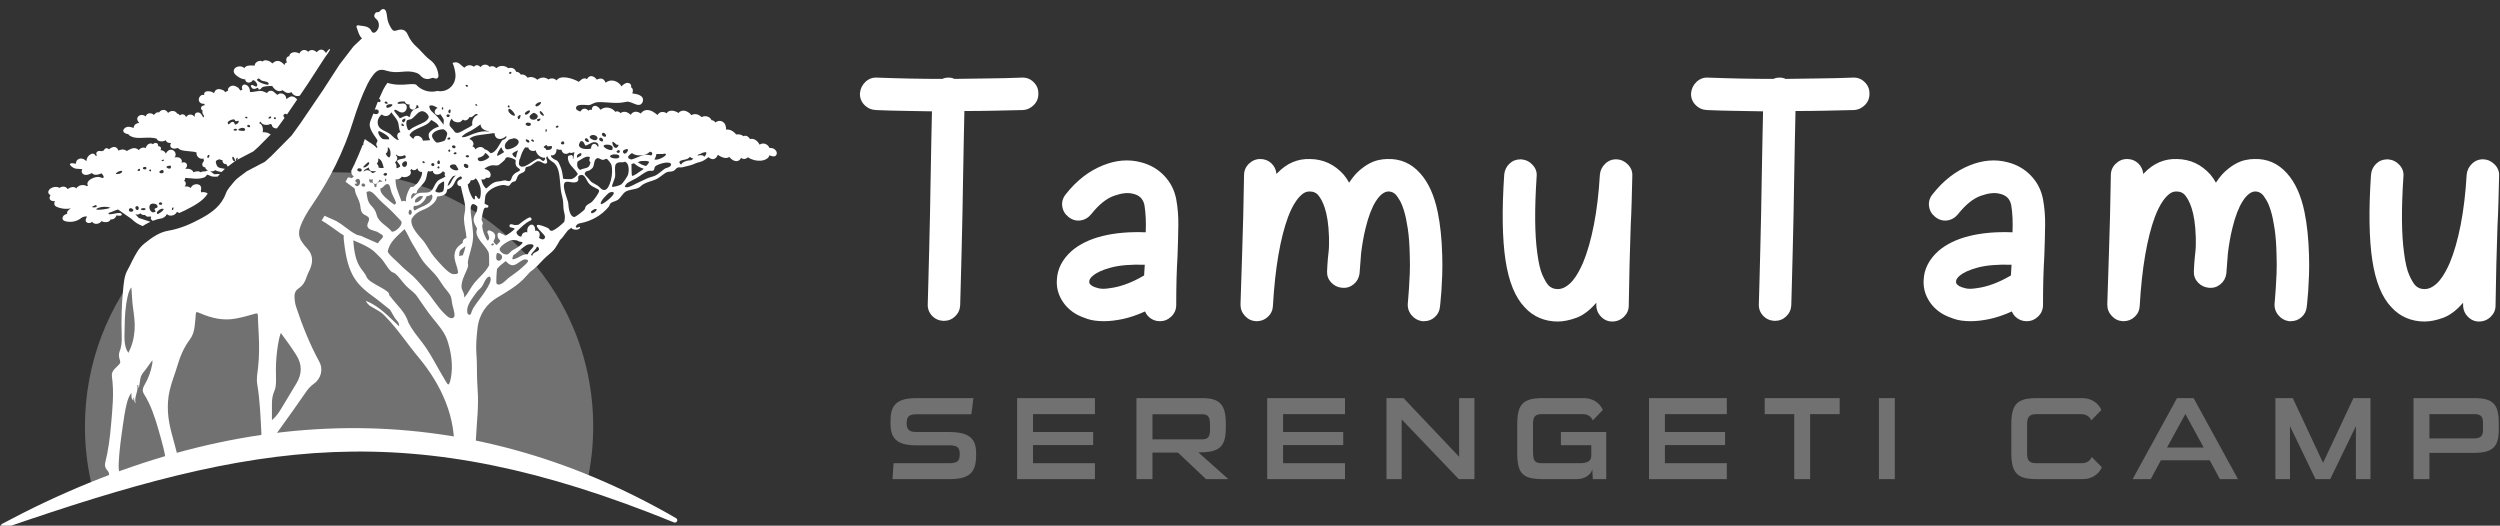
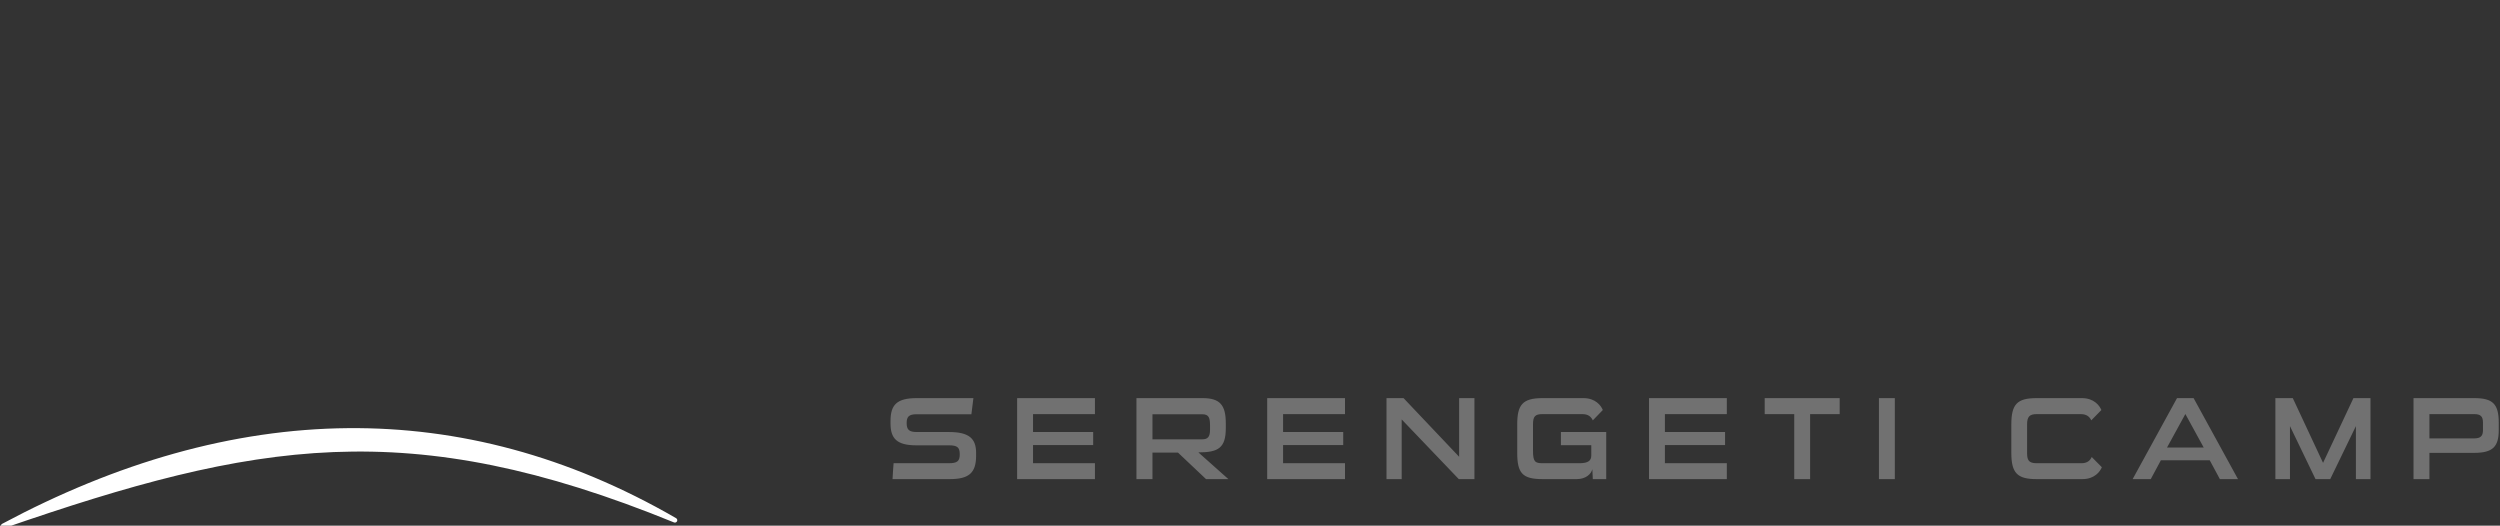
<svg xmlns="http://www.w3.org/2000/svg" xml:space="preserve" width="18.119mm" height="3.81mm" version="1.1" shape-rendering="geometricPrecision" text-rendering="geometricPrecision" image-rendering="optimizeQuality" fill-rule="evenodd" clip-rule="evenodd" viewBox="0 0 1811.86 380.98">
  <rect x="0" y="0" width="1811.86" height="380.98" fill="#333333" stroke="none" />
  <g id="Layer_x0020_1">
    <g id="_2806658219024">
      <path fill="white" fill-rule="nonzero" fill-opacity="0.302" d="M707.43 328.2c0,-10.32 -5.03,-15.1 -19.62,-15.1l-23.47 0c-5.63,0 -7.25,-1.88 -7.25,-6.48 0,-4.61 1.62,-6.4 7.25,-6.4l39.68 0c0.51,-3.93 1.02,-7.77 1.45,-11.69l-41.13 0c-14.25,0 -18.94,4.77 -18.94,16.46l0 1.97c0,10.75 4.52,15.78 18.6,15.78l23.81 0c6.05,0 7.76,1.54 7.76,6.49 0,5.03 -1.79,6.48 -8.02,6.48l-39.93 0c-0.26,3.84 -0.6,7.68 -0.77,11.52l41.47 0c13.99,0 19.11,-4.52 19.11,-16.98l0 -2.05zm86.13 19.03l0 -11.52 -44.88 0 0 -13.14 43.6 0 0 -9.47 -43.6 0 0 -12.97 44.88 0 0 -11.6 -56.4 0 0 58.7 56.4 0zm96.71 0l-21.76 -19.37c14.51,0 19.88,-3.24 19.88,-17.58l0 -3.58c0,-13.31 -4.35,-18.17 -16.81,-18.17l-47.95 0 0 58.7 11.61 0 0 -19.2 18.51 0 20.31 19.2 16.21 0zm-13.31 -35.75c0,5.12 -1.62,6.91 -5.72,6.91l-36 0 0 -18.17 36 0c5.04,0 5.72,2.73 5.72,8.44l0 2.82zm97.82 35.75l0 -11.52 -44.88 0 0 -13.14 43.6 0 0 -9.47 -43.6 0 0 -12.97 44.88 0 0 -11.6 -56.4 0 0 58.7 56.4 0zm93.81 0l0 -58.7 -11.1 0 0 42.49 -40.27 -42.49 -12.37 0 0 58.7 11.01 0 0 -43.26 41.38 43.26 11.35 0zm95.51 0l0 -34.13 -32.85 0 0 9.56 22.02 0 0 7.5c0,3.59 -2.14,5.55 -8.62,5.55l-26.71 0c-5.46,0 -6.91,-1.11 -6.91,-9.21l0 -18.95c0,-5.8 1.54,-7.42 6.91,-7.42l28.93 0c4.52,0 6.4,2.22 7.51,4.52l7.25 -7.5c-1.28,-3.25 -5.38,-8.62 -13.99,-8.62l-29.78 0c-14.51,0 -18.26,4.95 -18.26,19.02l0 20.65c0,14.68 3.75,19.03 18.26,19.03l24.91 0c6.57,0 10.5,-3.76 11.26,-7.17l0.35 7.17 9.72 0zm87.41 0l0 -11.52 -44.88 0 0 -13.14 43.6 0 0 -9.47 -43.6 0 0 -12.97 44.88 0 0 -11.6 -56.4 0 0 58.7 56.4 0zm60.36 0l0 -47.1 21.42 0 0 -11.6 -54.35 0 0 11.6 21.42 0 0 47.1 11.51 0zm61.39 0l0 -58.7 -11.52 0 0 58.7 11.52 0zm135.96 0c8.7,0 12.8,-5.38 14.08,-8.62l-7.34 -7.42c-1.02,2.22 -2.9,4.52 -7.42,4.52l-32.51 0c-5.89,0 -6.91,-2.47 -6.91,-7.42l0 -20.74c0,-5.54 1.79,-7.42 6.91,-7.42l32.08 0c4.44,0 6.49,2.22 7.51,4.52l7.34 -7.5c-1.37,-3.25 -5.38,-8.62 -14.08,-8.62l-32.93 0c-14,0 -18.26,4.35 -18.26,19.02l0 20.65c0,14.59 4.26,19.03 18.26,19.03l33.27 0zm112.75 0l-32.17 -58.7 -12.03 0 -32.16 58.7 13.14 0 7.33 -13.65 35.41 0 7.34 13.65 13.14 0zm-24.83 -22.87l-26.62 0 13.31 -24.31 13.31 24.31zm120.86 22.87l0 -58.7 -12.37 0 -22.02 46.92 -21.92 -46.92 -12.63 0 0 58.7 10.58 0 0 -38.4 18.51 38.4 10.67 0 18.6 -38.4 0 38.4 10.58 0zm75.21 -19.03c13.48,0 17.74,-4.52 17.74,-16.55l0 -5.29c0,-13.57 -4.26,-17.83 -17.74,-17.83l-44.03 0 0 58.7 11.52 0 0 -19.03 32.51 0zm6.31 -16.46c0,4.18 -1.71,5.97 -6.31,5.97l-32.51 0 0 -17.58 32.51 0c4.6,0 6.31,1.62 6.31,6.23l0 5.38z" />
-       <path fill="white" fill-opacity="0.302" d="M245.74 124.93c101.72,0 184.18,82.46 184.18,184.18 0,13.52 -1.45,26.69 -4.22,39.38 -0.24,1.12 0.31,3.75 -0.76,3.35 -62.53,-22.91 -94.38,-26.11 -181.38,-26.11 -86.69,0 -141.1,13.03 -176.8,26.85 -1.29,0.5 -0.68,-2.73 -1,-4.19 -2.75,-12.65 -4.2,-25.8 -4.2,-39.28 0,-46.42 17.18,-88.83 45.51,-121.22 22.39,-25.59 56.17,-26.8 85.13,-55.06 12.67,-12.36 34.92,-7.9 53.54,-7.9z" />
      <path fill="white" fill-rule="nonzero" d="M241.74 327.63c-74.56,3 -147.83,23.7 -238.78,55.13 -0.8,0.3 -1.71,-0.02 -2.12,-0.8 -0.45,-0.83 -0.13,-1.87 0.7,-2.32 82.68,-44.2 166.77,-68.63 250.83,-69.35 79.66,-0.67 159.25,19.94 237.54,65.2 0.79,0.4 1.16,1.35 0.82,2.18 -0.35,0.88 -1.36,1.31 -2.24,0.95 -96.32,-39.31 -172.23,-53.99 -246.75,-50.99z" />
-       <path fill="white" fill-rule="nonzero" d="M510.3 113.64c-0.08,-0.4 -0.34,-0.76 -0.85,-0.92 -1.48,-0.43 -2.9,-0.38 -3.95,0.28 0.21,-0.33 0.39,-0.68 0.55,-1.03 0.15,-0.05 0.31,-0.08 0.49,-0.12 1.41,-0.27 2.67,-1.4 3.55,-1.33 0.35,0.03 1.36,-0.77 1.8,0.13 0.24,0.49 -0.44,2.2 -1.59,2.99zm-229.6 -54l0.04 -0.02 -0.03 -0.03c-0.11,0.04 -0.08,0.04 -0.01,0.05zm0.04 -0.02c0.15,-0.07 0.23,-0.11 0.01,-0.04l-0.04 0.01 0.03 0.03zm219.72 56.56c-2.18,0.03 -4.47,0.72 -6.11,2.05 -0.3,0.24 -0.41,0.55 -0.39,0.85 -0.49,0.11 -0.92,-0.06 -1.29,-0.72 -1.35,-2.43 2.98,-2.23 5.33,-3.17 1.05,-0.4 1.57,-1.17 2.06,-1.56 0.71,0.71 1.57,1.19 2.46,1.24 -0.66,0.5 -1,1.29 -2.06,1.31zm-18.15 5.78c-2.15,1.21 -4.9,4.16 -7.49,5.32 -1.93,0.87 -4.28,1.21 -6.46,2.31 -2.64,1.3 -4.44,2.1 -7.19,3.38 -1.92,0.9 -7.13,4.12 -8.28,2.16 -0.22,-0.41 1.71,-2.41 1.56,-2.3 1.18,-0.96 5.25,-2.9 6.75,-3.73 3.48,-1.98 5.85,-4.39 8.95,-5.24 1.09,-0.3 2.68,0.17 3.23,-0.19 1.16,-0.71 0.68,-2.17 1.44,-3 0.97,-1.13 4.78,-2.36 6.76,-2.69 0.91,-0.13 4.06,-0.51 4.64,0.73 1.06,2.17 -3.91,3.25 -3.91,3.25zm-32.25 11.79c-0.9,0.62 -5.95,2.12 -6.47,1.51 -0.45,-0.52 2.17,-5.98 2.25,-7.59 0.22,-6.65 -1.95,-10.56 5.81,-10.09 0.17,0.01 0.81,-0.47 1.41,-0.3 2.31,0.62 3.3,5.11 2.06,9.45 -0.22,0.83 -3.46,5.95 -5.06,7.02zm-14.58 14.09c-1.03,-1.87 5.14,-7.58 5.89,-8.09 0.49,-0.34 1.51,-0.61 2.16,-0.61 5.43,-0.1 -7.35,10.02 -8.05,8.7zm-6.44 -1.6c-1.19,1.12 -3.22,1.62 -4.38,3.17 -0.59,0.78 -0.6,2 -1.16,2.62 -0.76,0.84 -6.41,5.36 -7.34,5.24 -3.25,-0.38 -4.01,-5.93 -4.35,-10.28 -0.13,-1.8 -4.93,-12.26 -2.39,-14.74 1.75,-1.75 6.81,1.45 9.26,-0.95 1.4,-1.39 -1.15,-3.78 2.26,-4.48 3.15,-0.66 4.08,4.35 6.24,6.58 2.46,2.49 6.81,3.38 7.06,4.71 0.28,1.41 -3.93,6.96 -5.2,8.13zm-0.56 8.06c-1.03,-1.21 2.33,-2.85 2.95,-2.86 3.17,-0.19 -1.91,4.07 -2.95,2.86zm-19.53 6.49c-1.46,1.47 -3.08,2.75 -3.84,3.4 -1.1,0.93 -4.28,3.11 -5.18,3.07 -2.12,-0.1 -0.92,-1.02 -3.15,-2.14 -0.77,-0.38 -6.58,-2.85 -7.45,-2.03 -1.77,1.66 6.03,6.93 5.72,8.79 -0.41,2.33 -2.92,1.77 -4.42,0.4 0.69,-1.35 0.84,-2.93 -0.15,-4.29 -0.53,-0.73 -1.58,-1.03 -2.42,-0.79l-0.23 0.09c0.15,-1.59 -0.17,-3.14 -1.27,-4.06 -0.52,-0.43 -1.08,-0.51 -1.62,-0.38l-0.29 -0.08 0.14 0.12c-0.75,0.23 -1.43,0.84 -1.88,1.43 -0.89,1.19 -0.82,2.74 -0.8,4.25 -0.26,-0.32 -0.59,-0.56 -1.3,-0.35 -0.16,0.04 -0.28,0.13 -0.39,0.24l-0.16 0c-1.46,0.12 -2.08,1.66 -2.34,2.91 -0.16,0.03 -0.33,0.04 -0.53,0.04 -1.57,0 -3.04,-1.91 -3.08,-2.87 -0.01,-0.26 0.1,-0.55 0.27,-0.86 3.11,-2.95 6.03,-6.13 10.04,-7.9 1.41,-0.62 0.28,-2.76 -1.12,-2.14 -1.28,0.57 -2.44,1.28 -3.53,2.07 -1.56,0.95 -3.75,2.98 -4.3,3.2 -0.34,0.15 -1.6,0.1 -2.69,0.2 -0.83,-0.31 -1.73,-0.5 -2.48,-0.62 -0.65,-0.11 -1.23,0.51 -1.27,1.1 -0.03,0.7 0.5,1.16 1.15,1.27 0.68,0.12 1.35,0.26 1.99,0.51 0.48,0.19 0.63,0.31 0.62,0.61 -2.07,1.93 -4.25,3.71 -6.89,4.89l-0.27 -0.29c-0.82,-0.7 -1.82,-1.14 -2.87,-1.4 -0.4,-0.85 -1.94,-0.76 -2.22,0.18 -0.14,0.44 -0.17,0.84 -0.12,1.19l0 0.07c-0.04,1.4 0.67,2.56 1.67,3.47 0.12,0.2 0.23,0.41 0.33,0.61l-0.15 0.2c-0.74,0.98 -1.65,1.79 -2.48,2.66 -0.94,-0.5 -1.89,-1.53 -2.36,-2.63 0.66,-1.08 1.16,-2.24 1.26,-3.51 0.2,-2.42 -2.04,-3.79 -4.1,-4.39 -1.05,-0.31 -1.89,0.67 -1.47,1.64 0.45,1.04 0.91,2.07 1.15,3.18 0.22,1.05 -0.22,1.9 -0.88,2.62 -1.48,-1.26 -3.82,-6.62 -4.11,-10.64 -0.03,-0.61 0.58,-1.66 0.5,-2.24 -0.09,-0.77 -0.95,-1.57 -0.93,-2.33 0.07,-1.81 1.27,-7.39 1.93,-8.21 1.15,-1.45 3.11,0.62 2.97,-2.09l-2.77 -1.31c0.03,0.06 0.41,-5.27 0.7,-6.04 1.6,-4.08 8.17,-7.28 12.79,-7.56 1.45,-0.1 2.75,0.79 3.86,0.6 1.33,-0.22 1.21,-1.46 2.59,-2.5 0.94,-0.7 2.01,-0.45 2.52,-0.99 0.98,-1.09 1.12,-3.3 2.32,-4.45 1.52,-1.46 3.46,-1.38 4.35,-2.78 0.54,-0.88 0.39,-2.26 0.81,-2.65 0.37,-0.34 2.32,-0.55 3.58,-1.3 0.72,-0.45 4.03,-3.06 5.04,-3.16 2.83,-0.26 5.2,3.2 6.66,1.17 0.9,-1.26 -1.61,-3.73 0.15,-4.6l0.25 -0.11c0.26,1.75 2.08,2.98 3.99,4.24 4.37,2.9 4.68,9.68 5.14,14.4 0.21,2.16 0.3,4.31 0.63,6.46 0.47,3.04 1.56,5.71 1.64,8.84 0.05,2.39 0.13,4.67 0.78,7.01 0.65,2.32 0.48,4.39 -0.03,6.56zm-22.81 23.42c-0.27,0.44 -0.26,0.84 -0.18,1.19 -0.36,-0.24 -0.73,-0.44 -1.11,-0.61 0.88,-2.25 3.52,-3.76 4.27,-5.99 0.45,-0.08 0.87,0.12 1.24,0.76 1.51,2.62 -3.09,2.86 -4.22,4.65zm-3.63 0.02c-1.55,-0.08 -3.18,0.35 -4.81,1.2 -1.03,0.53 -4.91,2.95 -6.4,2.38 0.07,-1.06 0.32,-2.08 0.82,-3 0.45,-0.2 0.92,-0.45 1.35,-0.76 0.56,-0.4 7.15,-6.6 9.41,-6.92 1.91,-0.27 3.44,-0.28 3.86,0.97 -0.33,1.18 -1.47,2.21 -2.25,3.1 -0.84,0.95 -1.56,1.9 -1.98,3.03zm-3.77 9.33c-3.69,3.45 -6.74,5.27 -10.3,7.97 -1.51,1.14 -6.18,6.8 -8.63,3.89 -0.23,-0.27 -0.05,-6.79 0.4,-10.53 1.68,-2.18 4.09,-3.94 6.32,-5.65 2.19,2.2 4.14,3.96 7.4,2.3 1.85,-0.95 4.27,-3.24 6.38,-3.58 0.56,0 1,0.04 1.35,0.11 0.37,0.13 0.71,0.36 1.03,0.7 0.37,1.31 -2.9,3.81 -3.95,4.79zm-16.64 -12.96c0.09,-2.28 6.65,-6.32 8.67,-6.61 0.21,-0.03 3.22,-0.02 3.96,0.28 1.42,0.55 1.2,0.9 2.83,0.96 3.15,0.1 -1.28,3.27 -2.38,4 -1.31,0.89 -3.1,1.66 -4.11,2.36 -1.06,0.78 -2.38,2.66 -3.41,2.81 -2.71,0.41 -5.62,-2.25 -5.56,-3.8zm1.82 5.81c-0.16,1.62 -1.98,3.45 -3.74,2 -1.11,-0.91 -0.21,-4.77 -0.06,-4.93 0.58,-0.53 4,0.77 3.8,2.93zm-7.88 -9.22c0.16,-0.2 0.31,-0.41 0.46,-0.62 0.36,-0.17 0.94,-0.35 1.17,-0.06 1.06,1.26 -1.91,2.02 -1.63,0.68zm-0.47 26.02c-1.28,6.04 -10.33,15.95 -12.82,20.53 -1.55,2.84 -1.04,4.78 -2.92,4.3 -1.16,-0.32 -1.5,-2.13 -1.09,-4.61 0.59,-3.63 4.58,-8.88 7.17,-12.26 0.83,-1.1 2.22,-1.95 3.12,-3.16 1.74,-2.24 3.27,-8.01 6.01,-7.48 0.37,0.07 0.74,1.72 0.53,2.68zm-19.03 12.5c-0.13,-0.92 -0.14,-2.09 -0.29,-2.63 -0.38,-1.41 -1.7,-3.37 -1.78,-5.02 -0.26,-5.4 4.05,-11.77 4.75,-15.08 0.22,-0.98 -0.26,-1.78 -0.13,-3.04 0.43,-4.47 3.6,-11.57 3.8,-18.22 0.15,-4.73 -1.41,-14.05 -1.7,-17.51 -0.27,-3.23 -0.18,-5.64 1.45,-6.34 0.53,-0.2 2.26,0.5 3.36,1.9 -0.07,1.63 -0.2,3.12 -1.18,4.75 -0.93,1.54 -1.62,3.05 -1.56,4.87 0.08,2.3 1.48,4.18 2.51,6.19 -0.18,1 -0.59,2.17 -0.52,2.89 0.63,5.93 7.96,10.43 9.07,15.36 0.1,0.45 0.28,5.29 0.2,8.38 -2.59,5.18 -7.42,8.71 -11,13.22 -1.9,2.39 -3.29,5.12 -4.99,7.64 -0.62,0.91 -1.3,1.77 -1.99,2.64zm-3.23 -33.92c0.94,-1.25 2.4,-2.24 3.75,-3.19l0.29 0.14c-0.49,2.25 -1.19,4.63 -1.97,6.35 -0.2,-0.08 -0.43,-0.09 -0.69,-0.03 -0.63,0.16 -1.25,0.37 -1.84,0.62 -0.08,-1.39 0.04,-2.71 0.46,-3.89zm-2.1 16.64c-0.17,0.12 -2.04,0.42 -3.26,0.14 -3.22,-0.73 -9.74,-8.15 -13.4,-12.57 -3.02,-3.63 -5.4,-8.6 -7.65,-11.38 -2.52,-3.1 -9.8,-9.87 -8.66,-15.76 1.08,-2.1 2.8,-3.76 4.89,-5.09 1.06,-0.68 2.2,-1.18 3.35,-1.66 0.54,-0.2 1.08,-0.41 1.61,-0.66 0.16,-0.08 0.34,-0.17 0.5,-0.26 0.75,-0.34 1.48,-0.72 2.17,-1.17 2.94,-1.93 5.73,-4.49 5.97,-7.52l0.01 0c2.68,-0.42 6.42,-0.78 7.14,-3.98 0.1,-0.41 0.16,-0.82 0.21,-1.23l0.14 -0.02c2.28,-0.7 3.68,-1.92 4.77,-4.02 0.58,-1.14 1.08,-2.3 1.84,-3.34 0.76,-1.02 1.93,-1.64 3.08,-2.16 0.41,0.28 0.69,0.54 0.78,0.74 0.14,0.34 -0.05,0.81 -0.32,1.28 -1.57,0.35 -3.15,1.44 -2.96,3.22 0.14,1.41 1.37,1.94 2.64,2.02 0.06,0.41 0.12,0.78 0.16,1.01 0.71,4.01 2.84,10.1 2.96,14.54 0.05,2.76 -1.02,5.46 -0.94,8.26 0.19,4.81 1.67,9.51 1.83,13.7 -1.21,0.13 -2.23,0.88 -2.62,2.18 -0.14,0.47 -0.16,0.94 -0.1,1.38l-0.14 0.09c-0.56,0.32 -1.07,0.68 -1.53,1.07 -1.18,0.91 -2.23,1.96 -3.03,3.23 -0.55,0.87 -0.86,1.78 -1,2.71 -1.29,4.96 1.92,9.37 2.38,14.52 -0.22,0.26 -0.48,0.51 -0.82,0.73zm-2.19 31.38c-2.34,2.51 -5.88,-1.57 -6.77,-2.39 -5.01,-4.7 -8.23,-10.7 -13.14,-16.33 -2.84,-3.26 -5.66,-6.91 -9.19,-10.36 -2.85,-2.79 -6.67,-5.47 -10.29,-9.29 -2.25,-2.37 -7.19,-6.12 -8.61,-9 1.08,-7.2 7.08,-11.4 12.16,-16.41 1.75,2.42 4.46,8.78 6.01,11.09 2.36,3.56 4.36,7.59 6.56,10.91 3.18,4.85 7.97,8.53 11.15,12.76 1.61,2.12 3.17,4.79 4.85,7.1 1.69,2.32 4.08,4.69 4.89,6.73 0.79,1.95 0.74,4.74 1.57,7.63 0.64,2.3 1.84,6.46 0.81,7.56zm-2.63 45.85c-1.3,5.24 -2.13,2.56 -4.39,-1.13 -5.56,-9.2 -8.72,-15.88 -13.42,-22.77 -3.32,-4.85 -7.71,-9.68 -10.72,-14.63 -0.49,-0.81 -0.98,-1.69 -1.46,-2.61 -0.16,-0.3 -0.32,-0.62 -0.48,-0.93 -2.13,-7.47 -8.49,-12.6 -13.08,-18.82 -0.25,-0.26 -0.5,-0.51 -0.76,-0.76 1.2,-3.94 -14.5,-8.3 -16.41,-13.33 -2.09,-5.49 -8.5,-6.6 -9.61,-26.56 -0.48,-8.62 -7.94,-10.67 -6.88,-0.32 2.75,26.76 9.62,32.72 23.98,43.08l9.53 7.59 3.13 5.37 0.01 0c1.17,2.21 3.76,3.58 3.44,6.65 -7.63,-7.08 -14.2,-14.53 -24.04,-18.48 0.33,1.41 1.68,2.44 2.55,3.43 4.12,2.61 8.35,4.31 11.41,7.79 9.35,9.54 16.17,20.31 24.63,30.31 16.17,19.58 27.08,43.47 25.11,68.77 -0.06,0.44 -0.12,0.9 -0.19,1.35 5.02,0.6 9.96,1.45 14.82,2.55 0.7,-4.94 1.26,-9.85 1.41,-14.77 0.57,-11.66 2.13,-23.25 1.17,-35.55 -0.45,-6.62 -0.47,-12.26 -0.55,-19.07 -0.03,-1.11 -0.07,-2.16 -0.11,-3.19 -0.05,-1.02 -0.12,-2.01 -0.2,-2.97 -0.49,-6.4 0.18,-13.23 0.79,-18.74 1.16,-10.7 7.14,-17.89 13.76,-21.92 6.79,-4.13 15.88,-9.16 21.47,-15.79 0.91,-1.08 1.9,-2.12 2.92,-3.15 3.7,-2.57 6.67,-5.87 9.72,-9.1 2.67,-2.84 6.07,-4.89 8.37,-8.07 1.38,-1.92 2.45,-4.01 3.63,-6.04 0.65,-0.61 1.28,-1.2 1.75,-1.82 1.5,-1.94 2.69,-3.67 3.95,-5.15 0.81,-0.68 1.66,-1.31 2.55,-1.89l0.04 0.29c0.64,1.5 6.34,1.82 6.16,-0.63 -0.09,-1.09 -2.38,1.47 -3.06,-0.22l-0.05 -0.21 0.08 -0.17c0.17,-0.51 0.49,-0.92 0.88,-1.27l0.06 -0.03c0.21,-0.09 0.36,-0.23 0.46,-0.38 0.14,-0.1 0.28,-0.2 0.43,-0.29 0.37,-0.1 0.74,-0.2 1.16,-0.26 8.5,-1.59 15.82,-5.88 20.84,-12.03 0.56,-0.69 0.69,-1.88 1.48,-2.6 1.23,-1.07 3.43,-1.21 5.08,-2.35 2.16,-1.52 3.59,-4.57 5.47,-5.82 2.59,-1.72 6.28,-1.48 9.37,-2.84 1.34,-0.61 2.56,-2.09 3.96,-2.84 2.71,-1.5 5.67,-2.03 8.62,-3.28 3.23,-1.41 5.7,-4.23 8.24,-5.3 1.22,-0.52 3.22,-0.21 4.65,-0.85 1.34,-0.6 1.92,-2.11 3.21,-2.52 0.99,-0.31 2.24,0.09 3.22,-0.16 3.56,-0.87 7.01,-1.54 9.65,-2.86 1.26,-0.66 3.17,-0.79 4.98,-1.62 1.58,-0.72 3.13,-1.98 4.44,-2.87l0.21 0.22c1.6,1.37 3.29,1.73 4.86,0.48 0.74,-0.6 1.25,-1.48 1.66,-2.41 2.5,1.88 6.13,3.21 8.22,1.56 1.39,1.72 3.62,3.25 5.66,3.01 1.46,-0.17 2.34,-1.13 2.91,-2.35 1.63,1.33 3.61,0.89 5.02,-0.39 2.82,1.9 6.14,2.7 9.42,2.44 2.39,-0.19 5.57,-1.42 6.15,-3.92 2.09,0.89 4.46,1.52 5.2,-0.73 0.56,-1.71 -0.84,-3.5 -2.38,-4.17 -0.84,-0.37 -1.82,-0.45 -2.76,-0.38 -1.29,-3.04 -4.79,-4.15 -7.21,-2.4 -1.4,-2.91 -4.27,-4.92 -7.01,-4.04 -0.47,-0.97 -1.24,-1.76 -2.25,-2.21 -0.86,-0.37 -1.67,-0.24 -2.36,0.15 -1.42,-1.23 -3.47,-1.62 -5.4,-1.3 -1.7,-2.33 -4.71,-3.97 -7.16,-3.48l-0.08 0.03c0.06,-2.14 -0.46,-4.43 -2.34,-5.66 -1.8,-1.18 -4,-0.84 -5.35,0.45 -0.74,-1.01 -1.75,-1.7 -2.91,-1.69 -0.36,-0.91 -1,-1.69 -1.96,-2.23 -1.65,-0.93 -3.67,-0.86 -5.17,0.01 -2.09,-2 -4.89,-2.95 -7.42,-1.42 -2.48,-3.15 -6.78,-4.72 -9.42,-1.55 -1.17,-0.91 -2.65,-1.43 -4.09,-1.65 -1.81,-0.28 -3.69,0.36 -4.4,1.88 -2.21,-1.58 -5.26,-1.41 -6.61,1.23 -0.5,-0.44 -1.02,-0.85 -1.57,-1.22 -0.55,-0.42 -1.11,-0.79 -1.68,-1.12 -0.05,-0.12 -0.09,-0.23 -0.15,-0.31l-0.12 0.17c-3.08,-1.66 -6.36,-1.77 -8.7,1.39 -2.35,-1.81 -5.55,-1.95 -7.28,0.95l-0.04 -0.02c-2.12,-2.1 -4.86,-3.04 -7.29,-1.24 -0.38,-0.38 -0.79,-0.71 -1.26,-0.95 -0.93,-0.47 -1.81,-0.41 -2.53,0.03 -2.58,-3.34 -7.53,-4.22 -10.74,-1.48 -0.75,-1.2 -1.8,-2.21 -3.04,-2.72 -0.99,-0.41 -2.07,-0.13 -2.7,0.71 -0.44,0.6 -0.56,1.35 -0.55,2.12 -0.24,-0.1 -0.5,-0.17 -0.8,-0.18 -0.69,-0.03 -1.24,0.26 -1.66,0.71 -1.62,-1.83 -4.04,-2.19 -5.71,0.42l-0.1 0.21c-1.43,-0.33 -2.97,-1.45 -3.03,-1.71 -1.37,-4.58 7.62,-2.73 9.41,-2.97 1.53,-0.23 3.36,-1.81 5.59,-2.03 4.47,-0.45 10.03,0.61 15.33,0.45 2.35,-0.07 4.72,-0.59 7.07,-0.95 1.6,0.35 3.18,0.85 4.7,1.58 2.37,1.14 4.84,1.37 5.87,-1.02 0.27,-0.26 0.42,-0.66 0.33,-1.04 0.82,-4.18 -4.44,-5.05 -7.68,-5.44 0.27,-0.67 0.41,-1.38 0.42,-2.08 0.01,-0.87 -0.34,-1.72 -1.06,-2.23l-0.28 -0.16c0.12,-0.36 0.16,-0.74 0.1,-1.17 -0.26,-1.64 -2.19,-2.31 -3.48,-1.91 -1.29,0.4 -2.54,1.37 -3.49,2.42 -2.47,-4.03 -7.8,-5.72 -11.46,-2.66l-0.24 -0.32c-0.33,-0.84 -0.83,-1.58 -1.61,-2.13 -1.43,-0.99 -3.21,-0.46 -4.59,0.25 -0.64,-0.9 -1.48,-1.66 -2.46,-2.14 -2.06,-1.01 -3.77,-0.01 -4.64,1.79 -0.6,-0.41 -1.3,-0.64 -2.16,-0.55 -1.42,0.15 -2.67,1.51 -3.8,2.47 -4.94,-2.72 -13.31,-5.18 -16.19,-0.99 -1.48,-1.66 -3.86,-1.85 -5.89,-0.71 -2.33,-1.87 -5.35,-1.8 -8.03,0.22 -1.92,-1.78 -4.54,-2.55 -6.98,-1.45 -1.15,-1.71 -2.95,-2.66 -5.03,-2.28 -0.59,-1.33 -1.8,-2.01 -3.28,-2.03 -1.02,-2.63 -3.17,-3.33 -5.78,-2.61 -2.28,-2.15 -6.45,-2.26 -8.56,0 -1.34,-1.44 -3.23,-1.92 -4.95,-0.93 -0.55,-0.8 -1.36,-1.39 -2.42,-1.59 -1.7,-0.33 -3.2,0.42 -4.18,1.73 -0.33,-0.4 -0.71,-0.76 -1.15,-1.01 -1.34,-0.8 -2.68,-0.31 -3.61,0.74 -2.06,-1.53 -4.88,-1.58 -6.76,0.66 -1.99,-0.9 -3.34,-3.34 -5.63,-3.8 -1.06,-0.22 -2.09,0.1 -3.06,0.35 1.07,2.45 1.74,5.07 2.06,7.79 0.26,2.18 -0.07,4.24 -0.84,6.08 -0.78,1.82 -1.96,3.33 -3.49,4.48 -1.55,1.17 -3.34,1.89 -5.28,2.12 -1.11,0.13 -2.26,0.09 -3.44,-0.14 -2.51,0.66 -5.08,0.68 -7.51,0.11 -3.04,-0.72 -5.83,-2.33 -8.03,-4.76 -0.7,-0.19 -1.47,-0.29 -2.29,-0.31 -1.14,-0.05 -2.43,0.05 -3.78,0.19 -2.35,0.24 -4.71,0.35 -7.13,0.22 -2.49,-0.14 -4.98,-0.53 -7.47,-1.3 -0.47,0.62 -0.98,1.36 -1.53,2.23 -0.57,0.91 -1.06,1.76 -1.45,2.54 -1.11,2.26 -2.16,4.56 -3.14,6.87 0.9,-0.01 1.41,1.24 0.94,2.02 -0.26,0.44 -1.17,0.34 -1.77,-0.04 -0.49,1.2 -0.96,2.41 -1.42,3.63 -0.28,0.72 -0.55,1.45 -0.82,2.17 0.99,-0.28 2.54,-0.35 2.79,0.93 0.51,2.6 -2.22,2.64 -3.78,1.84 -2.21,6.34 -4.1,7.23 -1.21,12.91 1.65,3.24 3.98,5.49 4.18,6.9 0.07,0.51 -0.81,1.43 -0.88,2.21 -0.14,1.66 1.51,1.97 0.43,3.02 -2.46,-2.79 -6.02,-4.36 -8.7,-6.5 -0.37,0.99 -0.73,1.98 -1.11,2.96 0.16,0.28 0.21,0.57 0.12,0.86 -0.09,0.27 -0.35,0.5 -0.71,0.69 -1.78,4.55 -3.7,9.04 -5.75,13.47 0.02,0.15 0,0.3 -0.08,0.43 -0.06,0.09 -0.14,0.16 -0.23,0.22 -0.61,1.3 -1.23,2.59 -1.86,3.87l-0.32 0.66 0.12 0.08c-0.17,1.67 0.62,3.09 1.9,3.89 -0.63,0.31 -1.19,0.75 -1.68,1.3 -0.76,-0.62 -1.78,-0.83 -2.77,-0.49 -0.53,1 -1.07,2.01 -1.61,3.01l6.48 4.77 0 0 0.18 0.43c0.15,2.14 0.95,4.03 1.87,5.92 1.13,2.32 1.96,4.51 2.26,7.12 0.2,1.77 0.43,3.47 1.7,4.77 1.22,1.25 3.87,1.71 4.47,3.36l0.04 1.33 -0.04 0.18c-0.45,1.56 -1.62,3.03 -1.02,4.7 0.57,1.56 2.27,2.15 3.77,2.62 1.09,0.34 2.21,0.66 3.28,1.07l3.71 2.36c1.14,1.46 -0.69,2.76 -1.6,3.73 -0.64,0.69 -1.17,1.46 -1.68,2.24l-10.43 -4.56c-0.44,-0.25 -0.89,-0.48 -1.35,-0.68 -0.22,-0.09 -0.45,-0.16 -0.69,-0.22l-0.02 -0.01 -0.07 -0.01 -0.19 -0.05 -2.09 -0.49c-0.13,-0.04 -0.25,-0.09 -0.37,-0.15 -6.19,-2.93 -10.95,-8.46 -17.09,-10.98 -2.17,-0.88 -4.26,-1.82 -6.33,-2.85 -0.76,1.16 -1.48,2.3 -2.14,3.43 4.51,2.63 9.07,6.07 13.67,9.34 7.35,5.19 16.48,7.13 23.13,12.12 1.85,1.4 3.97,3.72 5.87,5.58 2.88,2.86 4.62,7.02 7.59,9.8 0.81,0.77 2.2,0.98 3.07,1.69 3.06,2.56 5.17,6.18 8.15,9.14 2.51,2.54 5.58,4.34 7.63,7.26 4.09,5.81 7.57,11.26 11.98,16.59 3.53,4.27 7.86,9.4 9.73,14.59 2.64,7.41 5.1,19.27 2.45,29.78zm-175.82 -135.41c-1.33,-1.02 -3.11,-1.23 -4.86,-0.88 0.08,-0.5 0.02,-0.98 -0.16,-1.43 0.41,-1.06 0.43,-2.16 -0.17,-3.12l0 -0.03 -0.01 0.01 -0.05 -0.08c-0.87,-1.27 -3.08,-1.54 -4.57,-0.94l-0.03 0.02 -0.28 0.08c-0.13,0.04 -0.23,0.12 -0.33,0.22 -0.87,0.51 -1.5,1.27 -1.94,2.14 -0.95,-0.99 -2.67,-1.36 -4.37,-1.11 0.43,-0.41 0.73,-0.93 0.83,-1.59 0.19,-1.34 -0.35,-2.09 -1.21,-2.5 0.35,-0.32 0.61,-0.73 0.75,-1.3 0.07,-0.32 0.08,-0.6 0.03,-0.85 4.6,0.22 9.2,1.44 13.81,-0.31 0.58,-0.22 1,-0.59 1.28,-1.02 0.2,-0.19 0.39,-0.39 0.56,-0.6 0.1,-0.13 0.19,-0.28 0.26,-0.43l1.36 0.46c0.88,0.57 1.86,0.87 2.92,1 1.09,0.13 2.25,0.08 3.46,-0.05 0.53,-0.63 1.05,-1.24 1.36,-1.65l0.16 -0.21 -4.01 0.18 -1.15 -0.76 -0.25 -0.27c-0.53,-0.39 -1.05,-0.89 -1.64,-1.25l0.03 0.01c1.23,0.23 2.62,0.27 3.65,-0.7 1,0.61 2.27,0.92 3.35,1.15 0.42,0.09 0.85,0.14 1.29,0.18 0.63,-0.66 1.24,-1.22 1.85,-1.77 0.16,-0.15 0.32,-0.28 0.49,-0.41l-0.02 -0.02 0.06 -0.05c-2.11,-0.39 -4.19,-0.55 -5.35,-1.59 -0.17,-0.16 -1.72,-2.96 -1.11,-4.04 0.35,-0.63 1.41,-1.09 2.58,-1.34 0.65,0.39 1.4,0.66 2.16,0.69 -0.07,0.5 0.01,1.01 0.2,1.45 0.46,1.03 1.44,1.47 2.47,1.36 0.35,0.64 0.76,1.3 1.14,1.83l5.27 -3.96c0.33,-0.25 0.67,-0.47 1.02,-0.66 -0.17,0.01 -0.35,-0.08 -0.52,-0.31 0.11,0.16 0.43,-1.01 0.48,-1.06 1.33,-1.32 1.1,0.5 0.45,1.15l0.02 -0.01 11.85 -6.2 3.76 -3.39 9.28 -9.37c-0.24,0.14 -0.47,0.29 -0.7,0.46l-0.12 0.02c-1.32,-1.29 -3.41,-1.65 -5.51,-1.55 0.55,-2.77 -0.23,-5.97 -2.67,-6.64 0.44,-0.31 0.86,-0.67 1.25,-1.07 0.7,2.52 4.69,3 7.11,1.65 0.31,0.25 0.64,0.49 0.98,0.71 0.04,0.98 0.59,1.82 1.73,2.28 0.53,0.22 1.13,0.3 1.75,0.27l0.7 -0.7 5.04 -6.96c-0.17,-0.15 -0.34,-0.34 -0.52,-0.59 -0.37,-0.51 -0.63,-1.71 0.58,-2.2 0.85,-0.33 1.36,-0.05 1.61,0.46l7.45 -10.97c-0.96,-0.98 -2.1,-2.1 -3.64,-2.22 -1.96,-0.16 -3.02,1.43 -4.3,1.94 0.08,-1.94 -1.2,-3.55 -3.02,-4.01 -1.28,-0.33 -2.57,0.06 -3.29,0.98 -1.09,-0.65 -2.09,-1.81 -2.87,-2.35 -0.6,-0.49 -1.38,-0.74 -2.4,-0.63 -0.91,0.1 -1.88,0.77 -2.36,1.62 -1.45,-0.63 -3.17,-1.59 -4.86,-1.54 -2.86,0.09 -5.65,1.06 -7.44,0.8 0.01,-2.23 -0.87,-4.38 -2.94,-5.22 -0.96,-0.39 -2.21,-0.26 -2.75,0.91 -0.42,0.9 -0.17,1.82 0.25,2.6 -0.58,0.06 -1.09,0.31 -1.47,0.72 -0.32,-0.52 -0.69,-1.01 -1.1,-1.45 -0.26,-0.41 -0.56,-0.78 -1.04,-0.98l-0.12 -0.04c-0.86,-0.62 -1.85,-1.03 -2.92,-1.14 -1.24,-0.13 -2.57,0.53 -3.41,1.55 -0.57,0.69 -0.56,1.43 -0.29,2.07 -0.26,0.07 -0.53,0.16 -0.85,0.31 -0.77,0.36 -1.15,0.67 -1.35,0.85 -0.14,-0.19 -0.29,-0.37 -0.45,-0.54 -0.04,-0.11 -0.09,-0.22 -0.16,-0.36 -0.14,-0.3 -0.55,-0.5 -1.1,-0.61 -0.72,-0.4 -1.53,-0.67 -2.39,-0.77 -2.06,-0.24 -3.74,1.15 -3.92,3.05 -0.9,-0.81 -2.1,-1.31 -3.53,-1.47 -0.89,-0.1 -2.33,-0.14 -3.1,0.63 -0.69,0.68 -0.75,1.41 -0.52,2.09 -0.2,-0.05 -0.4,-0.09 -0.61,-0.12 -1.61,-0.22 -2.99,1.15 -3.31,2.74 -0.51,2.49 1.73,4.04 3.89,3.67 0.06,0.3 0.16,0.6 0.33,0.88l0.13 0.16c-0.77,0.07 -1.51,0.27 -2.12,0.76 -0.95,0.76 -0.84,2.25 -0.03,2.84 0.16,0.11 0.34,0.2 0.52,0.28 -0.05,0.13 -0.09,0.28 -0.12,0.42 -0.28,1.28 0.42,2.55 1.19,3.45l-0.02 0.18c-0.13,0.69 -0.4,0.92 -0.73,0.87 -0.83,-1.92 -2.17,-3.95 -4.39,-3.47 -1.5,0.32 -1.78,1.74 -1.65,3.15 -0.35,-0.42 -0.77,-0.79 -1.25,-1.09l-0.3 -0.17 -0.04 -0.02c-1.88,-0.93 -3.62,-0.1 -4.73,1.46 -0.12,-0.38 -0.31,-0.75 -0.59,-1.08 -0.47,-0.57 -1.19,-0.93 -1.97,-0.95 -0.73,-0.02 -1.4,0.32 -1.96,0.82 -0.27,-0.39 -0.53,-0.93 -0.96,-1.09 -0.27,-0.1 -0.58,-0.18 -0.94,-0.25 -0.53,-0.98 -1.42,-1.69 -2.73,-1.86 -1.48,-0.19 -2.86,0.36 -3.88,1.38 -0.61,-1.2 -1.62,-2.13 -3.08,-2.18 -1.51,-0.05 -2.64,0.69 -3.41,1.78 -0.6,-0.08 -1.12,-0.1 -1.54,0.04 -1,0.33 -1.56,1.29 -2.23,1.79 -0.85,-0.78 -1.96,-1.28 -3.19,-1.15 -0.9,0.08 -1.83,0.51 -2.34,1.37 -0.17,0.29 -0.29,0.59 -0.37,0.88 -1.31,-0.97 -2.83,-1.48 -4.34,-0.75 -2.71,1.32 -1.95,3.89 -0.34,5.45 -0.52,0.04 -1.04,0.14 -1.55,0.31 -1.67,0.57 -2.45,1.9 -2.54,3.34 -1.61,-0.53 -3.44,-1.24 -5.18,-0.61 -1.46,0.53 -2.96,2.18 -2.03,3.54 0.69,1.01 2.16,1.37 3.4,1.6 0.5,0.55 0.19,0.73 2.32,1.73 4.8,2.25 12.46,-0.41 18.24,1.54l0.16 0.08c0,0.91 0.94,1.35 1.67,1.6 1.65,0.54 3.31,0.21 4.85,-0.59l0.03 0.25c0.17,1 1.14,1.43 2.04,1.64 0.5,0.11 1.06,0.19 1.63,0.24 -0.89,1.19 -0.83,2.91 0.88,3.68 1.17,0.52 2.61,0.31 3.99,-0.25 0.62,0.57 1.33,1.18 2.06,1.45 3.47,1.21 9.24,0.83 11.55,1.9 -0.25,1.12 0.27,2.44 1.07,3.28 1.15,1.22 2.63,1.51 4.04,1.06 -0.07,0.66 0.04,1.3 0.29,1.86 -0.94,0.81 -1.53,1.98 -1.16,3.16 0.29,0.94 1.14,1.32 2.12,1.43 -0.02,0.39 0.11,0.79 0.42,1.17 0.39,0.47 0.96,0.81 1.57,1.06 -0.72,0.01 -1.38,0.31 -2,0.73l-0.15 -0.02 -0.15 -0.09c-0.24,-0.11 -0.55,-0.06 -0.82,0.06 -0.79,-0.02 -1.69,0.31 -2.5,0.61 -0.35,-0.4 -0.9,-0.65 -1.62,-0.69 -1.09,-0.05 -2.33,0.27 -3.42,0.7 -0.09,-0.43 -0.32,-0.84 -0.71,-1.22 -0.55,-0.52 -1.23,-0.91 -1.98,-1.13 -1.02,-0.29 -2.12,-0.08 -3.17,-0.15 0.79,-0.81 1.35,-1.73 1.27,-2.72 -0.09,-1.26 -1.22,-2.07 -2.48,-2 -0.53,0.03 -1.04,0.16 -1.54,0.35 0.32,-0.71 0.38,-1.46 -0.01,-2.24 -0.9,-1.78 -3.02,-2.04 -5.07,-1.65 0.71,-0.74 1.08,-1.68 0.73,-2.97 -0.44,-1.66 -2.04,-2.81 -3.82,-2.58 -1.42,0.18 -2.55,1.53 -3.18,2.83 -0.04,-0.11 -0.07,-0.22 -0.13,-0.33 -0.73,-1.52 -2.16,-2.09 -3.75,-2.26 0.16,-0.25 0.3,-0.51 0.38,-0.8 0.28,-1.01 -0.59,-1.81 -1.46,-1.98 -0.2,-0.04 -0.42,-0.06 -0.63,-0.07 0.11,-0.58 -0.01,-1.16 -0.31,-1.61 -0.41,-0.62 -1.17,-0.82 -1.94,-0.7 -0.58,0.09 -1.11,0.47 -1.54,0.91l-0.09 -0.09c-0.81,-0.74 -2.33,-0.56 -3.3,0.12 -0.93,0.67 -1.47,1.69 -1.77,2.74 -0.26,-0.12 -0.53,-0.21 -0.83,-0.28 -1.7,-0.36 -3.19,0.45 -4.26,1.75 -0.53,-0.55 -1.15,-0.98 -1.89,-1.21 -2.32,-0.72 -4.55,0.66 -6.74,1.88l-0.14 -0.07c-1.48,-1.16 -3.57,-1.41 -5.87,-0.2l-0.12 -0.18c-0.28,-0.76 -0.73,-1.44 -1.42,-1.95 -1.64,-1.22 -3.93,-0.09 -5.51,1.25 -0.45,-0.65 -1.14,-1.04 -2,-0.82 -0.86,0.21 -1.46,0.93 -1.58,1.68 -0.4,-0.08 -0.84,-0.02 -1.19,0.3l-0.22 0.25c-0.19,-0.09 -0.39,-0.16 -0.61,-0.21 -0.87,-0.18 -2.53,-0.18 -3.17,0.81 -0.57,0.9 -0.35,1.85 0.34,2.34 -0.39,0.04 -0.78,0.18 -1.12,0.39 -0.27,-0.86 -0.83,-1.51 -1.88,-1.66 -1.4,-0.2 -3.2,1.32 -3.92,2.49 -0.57,0.95 -0.81,1.96 -0.91,2.97 -1.21,-1.28 -2.73,-2.23 -4.82,-1.84 -1.07,0.2 -2.03,1.03 -2.47,2.01 -0.25,0.56 -0.28,1.11 -0.18,1.62 -1.35,0.04 -3.47,-0.87 -4.41,0.22 -0.6,0.69 2.07,2.83 3.63,3.27 1.6,0.43 4.03,0.21 5.27,0.55 -0.8,1.53 -0.47,3.09 1.27,3.86 1.57,0.69 3.93,-0.06 5.76,-1.13 1.18,1.88 4.41,1.52 6.8,0.2 0.62,0.5 2.29,2.5 1.54,3.13 -0.98,0.85 -1.93,-0.6 -4.24,-0.49 -3.47,0.2 -8.93,2.98 -7.03,6.37 -0.22,0.08 -0.45,0.19 -0.68,0.32 -1.52,-0.81 -3.42,-1.18 -5.3,-0.39l-0.17 0.09 -0.09 -0.03 -0.09 0.11c-0.91,0.45 -1.62,1.09 -2.19,1.85 -1.13,-1.63 -4.19,-1.08 -6.17,0.53 -0.74,-1.21 -1.96,-2.01 -3.65,-1.8 -0.86,0.11 -1.64,0.43 -2.34,0.89l-0.13 0.02c-0.47,-0.49 -1.36,-0.73 -2.24,-0.72 -1.79,0.03 -3.72,0.47 -4.98,2.06 -1.37,1.73 -0.6,3.06 0.87,3.91 -0.29,0.79 -0.74,1.53 -0.63,2.33 0.13,1.01 1.09,1.69 2.05,1.92 0.57,0.14 1.2,0.14 1.83,0.04 -0.39,0.72 -0.55,1.52 -0.42,2.27 0.31,1.72 2.5,2.29 4.03,2.72 2.6,0.72 5.32,0.86 7.97,0.29 -1.78,1.04 -3.22,2.42 -2.67,3.95 -1.36,0.32 -2.66,0.98 -3.18,2.19 -0.9,2.14 0.82,3.09 2.68,3.4 2.42,0.4 4.85,0.35 7.36,-0.64 1.45,-0.57 2.78,-1.45 4.06,-2.43 1.32,-0.51 2.52,-0.82 3.42,-0.46 -0.55,0.93 -1.09,1.93 -0.96,2.94 0.18,1.32 1.63,1.87 2.96,1.66 0.69,-0.1 1.26,-0.45 1.75,-0.91 0.51,1.13 1.95,1.67 3.49,1.5 1.42,-0.16 2.54,-0.93 3.27,-1.96 1.14,0.72 2.78,0.91 4.21,0.65 1.24,-0.24 2.01,-0.98 2.3,-1.89 0.62,0.06 1.25,0.02 1.9,-0.21 1.02,-0.36 1.74,-1.19 2.2,-2.11 0.11,-0.21 0.14,-0.39 0.13,-0.56 1.63,0.23 4.36,0.67 3.87,-0.97 -0.76,-2.57 -11.17,2.26 -9.31,-1.07 -0.41,0.73 5.82,-2.22 6.54,-2.23l0.17 0 9.75 6.82c1.11,1.07 2.25,2.09 3.58,2.95 1.36,0.87 2.9,1.57 4.47,2.23 0.59,-0.38 1.19,-0.75 1.79,-1.1 1.24,-0.73 2.53,-1.4 3.86,-2l-8.51 -2.82 -2.45 -2.7c1.2,0.46 2.65,0.41 3.69,-0.65 0.67,1 1.99,1.43 3.29,1.2 0.39,0.49 0.85,0.94 1.54,1.2 0.75,0.27 2.08,-0.31 2.95,0.08l-0.29 1.69 1.42 1.3c2.1,-0.82 4.34,-1.47 6.75,-1.88l0.38 -0.07c0.57,-0.32 1.14,-0.63 1.68,-1.02 0.68,-0.5 1.1,-1.2 1.46,-1.94 1.09,1.2 2.88,1.47 4.69,0.79 1.29,-0.49 2.12,-1.37 2.61,-2.42 0.52,0.38 1.15,0.66 1.81,0.8 1.31,-0.57 2.61,-1.16 3.89,-1.79l0.02 -0.04 0.03 0.02c1.58,-0.77 3.13,-1.58 4.67,-2.42 3.26,-1.79 6.28,-3.68 8.64,-5.89 1.25,-1.17 2.35,-2.47 3.25,-3.94zm-36.47 14.88c-1.7,-1.34 2.01,-3.68 3.05,-3.82 4.39,-0.58 -2.58,4.19 -3.05,3.82zm-0.95 -4.35c-2.56,0.69 0.11,2.05 -0.44,2.49 -4.19,3.38 -7.53,-7.9 0.26,-5.35 0.75,0.23 2.35,2.3 0.18,2.86zm-14.81 -0.94c1.98,-1.7 2.95,1.48 1.65,2.21 -1.38,0.77 -2.34,-1.61 -1.65,-2.21zm1.83 -27.12c0.48,-0.4 1.07,-0.68 1.32,0.04 0.61,1.67 -3.05,1.47 -1.32,-0.04zm2.38 28.35c0.66,-0.33 3.16,-0.45 2.98,0.47 -0.31,1.53 -4.9,0.5 -2.98,-0.47zm1.19 -29.66c0.36,-0.48 1.99,-0.8 2.33,0.07 0.77,2 -3.48,1.49 -2.33,-0.07zm4.74 1.58c0.91,-0.78 1.31,0.69 0.82,1.11 -0.48,0.41 -1.71,-0.31 -0.82,-1.11zm7.04 23.94c0.94,-0.81 2.54,0.15 1.84,1.16 -0.54,0.81 -3.35,0.14 -1.84,-1.16zm0.91 -23.32c0.82,-0.48 1.68,-0.7 2.01,0.07 1.32,3.19 -5.34,1.92 -2.01,-0.07zm0.92 -7.5c0.08,-0.08 1.11,-0.72 1.4,-0.33 0.78,1.06 -2.68,1.45 -1.4,0.33zm4.68 4.1c1.98,-0.33 1.84,-0.2 1.88,0.79 0.15,2.82 -5.83,-0.11 -1.88,-0.79zm2.69 30.7c1.75,-2.39 1.02,2.64 -0.18,1.07l0.18 -1.07zm25.78 -36.57c-0.46,-0.21 -0.46,-1.14 0.27,-1.82 1.66,-1.49 1.11,2.44 -0.27,1.82zm18.3 -27.79c1.97,-0.19 1.22,0.88 1.84,1.16 1.12,0.51 2.09,-0.77 2.33,0.07 0.36,1.35 -1.69,2.44 -2.33,2.48 -0.7,0.05 -0.72,-1.63 -1.42,-1.87 -2.24,-0.77 -3.38,3.31 -4.12,0.98 -0.51,-1.62 2.85,-2.73 3.7,-2.82zm7.2 6.07c0.54,0.06 2.33,0.6 1.44,1.87 -0.7,0.99 -4.67,-0.13 -4.67,-0.16 -0.45,-0.99 2.34,-1.79 3.23,-1.71zm3.33 -7.57c0.32,1.44 -1.87,0.53 -1.66,-0.05 0.27,-0.78 1.57,-0.35 1.66,0.05zm1.78 7c-0.66,0.59 -2.61,-0.46 -1.87,-1.15 1.29,-1.21 2.55,0.52 1.87,1.15zm13.93 -7.24c0.08,-0.07 1.06,-0.71 1.36,-0.32 1.15,1.46 -3.38,2.22 -1.36,0.32zm3.62 0.49c0.55,-1.07 1.53,0.11 1.24,0.78 -0.24,0.59 -1.79,0.28 -1.24,-0.78zm78.11 -2.39l0.11 0.13c2.22,1.96 5.51,1.05 6.57,-1.61 0.15,0.08 0.3,0.18 0.45,0.29 1.31,2.04 3.12,3.7 4.21,5.97 1.24,2.58 0.69,5.69 2.13,8.1 -0.47,0 -0.95,0.17 -1.44,0.59 -1.67,1.41 -0.72,3.58 0.3,5.16 -2.12,0.13 -5.63,-3.85 -6.18,-4.3 -2.34,-1.81 -7,-2.96 -8.42,-5.6 -1.89,-3.5 -0.04,-7.12 2.27,-8.73zm2.22 -9.06c1.02,-0.99 2.34,0.8 1.94,1.2 -0.47,0.46 -3,-0.15 -1.94,-1.2zm3.95 1.65c4.34,-0.09 -2.19,3.94 -2.89,2.14 -0.47,-1.28 0.8,-2.09 2.89,-2.14zm2.84 4.5c0.53,-1.31 2.91,0.65 3.68,1.02 1.6,0.76 3.15,0.82 4.41,-0.66 1.36,-1.6 1.36,-4.37 -0.63,-5.18 -0.9,-0.36 -2.05,-0.12 -2.99,-0.02 -0.55,0.07 -1.13,0.17 -1.67,0.01 -1.07,-0.3 -0.21,-0.95 0.33,-1.17l0.26 -0.14c0.66,-0.29 2.92,-0.44 4.27,-0.26 0.13,0.82 0.71,1.53 1.75,1.89 0.56,0.19 1.14,0.25 1.71,0.19 -0.48,1.64 0.03,3.42 2.09,3.75 1.31,0.21 2.31,-0.91 2.73,-2.06 0.17,-0.46 0.26,-0.94 0.32,-1.43 0.83,0.25 1.33,1.22 1.42,2.08 -1.43,0.44 -2.84,0.93 -4.08,1.87 -1.4,1.06 -1.98,2.82 -2.19,4.51l0 0.19c-0.18,0.06 -0.41,0.1 -0.69,0.11 -0.52,0.03 -0.94,-1.01 -1.97,-0.83 -2.12,0.31 -3.45,1.66 -4.83,1.79 -1.14,-1.95 -2.93,-3.46 -4.06,-5.41l0.14 -0.25zm19.87 0.58c1.96,-0.2 4.56,1.83 5.13,4.18 -0.75,3.22 -5.25,4.71 -7.87,5.91 -2.16,0.98 -4.48,2.08 -6.25,3.73 -0.31,-0.04 -0.59,-0.14 -0.84,-0.32 -0.61,-0.45 -2.05,-4.8 -0.87,-6.81 0.29,-0.48 2.71,-0.73 3.15,-0.99 2.57,-1.49 4.7,-5.42 7.55,-5.7zm6.5 6.82l0.24 -0.12 0.02 -0.33 0.02 -0.03c0.4,0.09 5.62,2.85 5.53,4.89 -2.11,0.57 -4.1,1.61 -5.66,3.12 -0.9,0.73 -1.6,1.65 -1.64,2.84 0,0.18 0.02,0.34 0.05,0.5 0.02,1.1 0.46,2.21 1.07,3.28 -0.85,0.03 -3.2,0.41 -5.29,0.4 -0.09,-1.32 -1.08,-2.51 -2.42,-3.15 -0.88,-0.42 -1.94,-0.51 -2.87,-0.16 -0.88,0.33 -1.29,1.12 -1.38,1.97 -1.17,-0.29 -2.52,-1.92 -3.03,-2.72 2.73,-5.5 12.22,-5.58 15.36,-10.49zm0.94 -11.04c0.82,0.05 3.02,1.08 4.06,1.86 -0.65,0.31 -1.24,0.72 -1.65,1.37 -0.47,0.72 -0.56,1.61 -0.25,2.4 0.29,0.76 1.01,1.21 1.78,1.32 0.77,0.11 1.49,-0.2 2.13,-0.61 0.95,1.32 2.31,3.38 2.52,4.25 0.03,0.12 -0.24,2.56 -0.26,3.45l-0.13 -0.07c-0.04,-0.17 -0.11,-0.34 -0.23,-0.5 -1.72,-2.23 -3.25,-4.58 -5.31,-6.5 -2.03,-1.91 -4.68,-3.47 -4.59,-6.62 0.6,-0.25 1.27,-0.38 1.93,-0.35zm7.41 1.47c0.69,-0.7 0.97,1.16 0.6,1.54 -0.46,0.43 -1.44,-0.71 -0.6,-1.54zm-2.15 44.1c-0.5,0.49 -2.06,-0.14 -0.95,-1.19 0.81,-0.79 1.46,0.69 0.95,1.19zm-0.13 -3.04c-1.36,0.3 -1.63,-1.45 -0.88,-2.3 1.3,-1.5 2.14,2.03 0.88,2.3zm-5.17 -0.64c0.33,-0.34 2.39,0.07 1.62,1.59 -0.71,1.38 -3.2,-0.07 -1.62,-1.59zm-6.87 -1.12c0.36,-0.91 1.69,0.27 1.7,0.47 0.1,1.3 -2.06,0.46 -1.7,-0.47zm-9.45 35.14c1.16,-1.06 1.99,0.97 1.69,2.33 -0.32,0.33 -0.61,0.68 -0.9,1.05 -0.11,0.02 -0.24,0.03 -0.37,0.02 -1.4,-0.12 -1.09,-2.78 -0.42,-3.4zm-23.76 3.36c-0.71,-2.97 -2.06,-4.7 -4.13,-6.87 -2.42,-2.53 -2.86,-6.22 -3.19,-9.62 0.53,-0.24 1.19,-0.38 1.48,-0.46 2.5,-0.62 5.55,3.72 7.81,6.01 4.42,4.46 7.08,6.14 11.61,11.1 1.53,1.65 4.41,4.39 4.49,5.13 0.34,3.05 -4.49,7.15 -6.97,7.05 -3.36,-4.4 -9.79,-6.76 -11.1,-12.34zm-13.61 -33.34c0.73,-0.66 2.55,-0.29 2.73,0.5 0.62,2.87 -4.6,1.25 -2.73,-0.5zm5.39 12.18c-0.55,1.78 -4.01,0.34 -2.29,-1.25 1.11,-1.03 2.45,0.75 2.29,1.25zm-1.46 -13.47c-0.02,-0.35 3.55,-3.72 3.78,-3.55 2.27,1.51 -3.66,5.13 -3.78,3.55zm6.43 4.41c-1.17,-1.98 -4.2,-2.92 -6.07,-1.09 -0.36,-1.11 1.95,-2.1 3.73,-2.98 -0.13,0.75 0.32,1.56 0.78,2.05 1.07,1.14 3.27,0.37 4.54,0.92 -0.85,0.18 -1.64,1.14 -2.98,1.1zm5.32 4.8c0.5,0.24 2.15,1.04 2.16,1.54l0 0c-2.2,-0.56 -4.86,1.04 -4.38,3.63l0.04 0.14c-0.51,0.08 -1.07,0.09 -1.52,0.07 0.24,-0.72 0.18,-1.48 -0.31,-2.18 -0.62,-0.9 -1.79,-1.27 -2.88,-1.13 -0.45,-0.77 -0.65,-1.79 -0.6,-2.54 0.85,0.53 1.87,0.52 2.87,0.18 -0.62,1.29 -0.62,2.67 0.91,3.25 1.82,0.69 2.98,-1.2 3.71,-2.96zm6.89 -29.26c-0.05,0.06 -3.69,0.13 -4.45,-0.21 -1.76,-0.8 -4.34,-4.82 -2.93,-5.75 0.4,-0.23 8.7,3.92 7.38,5.96zm0.28 13.1c-0.48,0.34 -2.12,-1.14 -2.65,-2.7 0.41,-0.29 0.76,-0.65 1.03,-1.13 0.6,-1.08 0.62,-2.27 0.38,-3.4 2.11,-0.09 2.82,6.15 1.24,7.23zm-1.69 19.36c2.39,-0.14 2.07,2.93 3.29,6.16 0.92,2.45 2.95,5.73 3.3,7.71 -0.48,0.23 -0.81,0.64 -1.01,1.12 -2.13,-1.24 -3.98,-2.83 -5.87,-4.48 -2.02,-1.76 -4.91,-4.39 -4.52,-7.36 0.45,-0.11 0.86,-0.2 1.08,-0.34 1.34,-0.89 2.23,-2.7 3.73,-2.81zm-1.55 -2.31l0.11 -1.12c1.23,-2.26 1.15,2.68 -0.11,1.12zm-0.17 -5.61c0.71,-0.41 2.14,0.01 1.63,1.2 -0.65,1.45 -4.09,0.17 -1.63,-1.2zm14.24 -4.52c-1.49,-0.11 -2.3,-2.22 -0.76,-3.41 3.66,-2.83 3.42,3.62 0.76,3.41zm-0.76 -34.57c3.36,-2.19 0.46,4.49 -0.77,1.47 -0.38,-0.89 0.16,-1.06 0.77,-1.47zm0.62 4.94c-0.58,-0.25 -1.21,-0.23 -1.71,0.09 -0.1,-0.6 -0.18,-1.21 -0.27,-1.81 1,-0.34 1.72,0.67 1.98,1.72zm-5.74 21.39l-0.28 -0.22c0.07,-0.19 0.15,-0.38 0.22,-0.57 1.55,1.74 4,1.53 6.18,0.51 0.65,0.34 1,0.89 0.64,1.82 -0.35,0.93 -5.59,0.8 -6.06,2.31 -0.32,1 2.68,2.92 2.08,4.23 0.02,-0.03 -1.41,1.04 -2.65,1.12 0.33,-1.57 -0.06,-3.38 -1.06,-4.23 1.61,-1.13 2.44,-3.33 0.93,-4.97zm-13.1 2.12l0 -0.06c0.67,0.17 1.56,0.69 2.39,1.98 0.8,1.25 1.73,4.82 1.65,4.96 -0.11,0.11 -2.34,0.15 -3.68,-0.24 -0.01,-0.93 -0.31,-1.85 -0.96,-2.5 -0.13,-0.13 -0.26,-0.23 -0.4,-0.32 0.93,-1.03 1.38,-2.49 1,-3.82zm-15.81 15.2c3.35,-2.16 3.73,4.55 0.58,4.85 -0.54,0.05 -1.15,-0.3 -1.63,-1.19 -0.57,-1.06 1.3,-0.39 1.46,-0.68 0.56,-0.94 -2.54,-1.6 -0.41,-2.98zm-87.81 -13.53c-1.36,1.23 -2.41,-1.78 -2.01,-2.62 0.73,-1.52 2.16,2.49 2.01,2.62zm-0.57 -23c1.28,-0.67 1.95,0.32 1.96,0.44 -0.04,1.37 -4.12,0.66 -1.96,-0.44zm124.37 52.51l-0.15 -0.11c-0.73,-0.45 -1.58,-0.42 -2.38,-0.13 -0.21,0.08 -0.41,0.2 -0.6,0.33 -1.19,-2.74 -3.2,-8.69 -3.53,-9.71 -0.16,-0.45 -1.18,-4.29 -0.79,-6.67 0.95,0.34 1.96,0.32 2.93,-0.25 0.62,-0.37 1.12,-0.88 1.54,-1.47 1.74,0.73 3.86,0.38 5.4,-0.82 0.79,-0.61 1.23,-1.54 1.12,-2.52 -0.04,-0.41 -0.23,-0.75 -0.5,-1.04 0.37,-0.38 0.65,-0.81 0.87,-1.28 0.44,0.59 1.08,0.98 1.97,0.99 1.04,0.01 1.78,-0.6 2.28,-1.46 0.23,0.85 0.72,1.61 1.44,2.18 0.63,0.5 1.37,0.63 2.1,0.52 0.26,3.15 -2.67,7.28 -3.4,8.14 -0.23,0.29 -2.38,2.33 -2.63,2.47 -0.63,0.37 -2.06,0.23 -2.12,0.27 -1.34,1.18 -3.12,5.77 -3.47,8.06 -0.12,0.73 -0.05,1.67 -0.08,2.5zm7 -1.73c0.76,-0.83 1.66,-1.52 2.7,-2.02 0.13,-0.06 0.26,-0.11 0.39,-0.15 0.55,-0.04 1.42,0 2.38,0.03 -1,2.24 -3.24,4.46 -5.67,4.66 -0.44,-0.63 -0.34,-1.61 0.2,-2.52zm2.56 4.13c0.46,-0.14 0.89,-0.37 1.26,-0.75 1.89,-1.33 3.41,-3.35 4.1,-5.34l0.04 -0.18c0.71,-0.04 1.33,-0.13 1.76,-0.31 0.17,-0.08 0.34,-0.16 0.52,-0.25 0.52,-0.18 1,-0.43 1.45,-0.71 0.73,1.38 0.58,2.51 -0.01,3.61l-0.06 0.09c-0.28,0.37 -0.57,0.82 -0.86,1.3 -0.15,0.19 -0.3,0.38 -0.46,0.58l-0.02 0.03 -0.3 0.26c-2.21,1.91 -4.7,2.76 -7.31,3.94 -0.98,0.45 -1.92,0.98 -2.81,1.6 -0.5,0.14 -0.83,0.21 -0.87,0.18 -0.31,-0.21 -0.83,-1.83 -0.46,-2.66 0.12,-0.26 0.29,-0.46 0.49,-0.61 1.21,0.08 2.42,-0.22 3.54,-0.78zm14.47 -18.09c-2.39,1.52 -3.24,4.18 -4.57,6.51 -2.28,4.01 -6.28,2.22 -9.92,3.03 -2.21,0.5 -4.06,2.31 -5.32,4.24 -1.05,-0.55 -0.28,-3.5 1.06,-4.06 0.33,-0.13 1.8,0.36 2.08,0.12 0.76,-0.62 0.4,-1.43 0.89,-2.21 1.64,-2.65 5.11,-4.89 6.24,-8.29 0.67,-2.07 0.79,-4.29 1.52,-5.75 0.85,0.55 2.17,0.36 3.42,-0.17 0.13,1.74 1.48,2.86 3.47,2.61 1.71,-0.21 3,-1.12 3.98,-2.35 0.23,0.34 0.53,0.63 0.91,0.86 0.18,0.11 0.38,0.2 0.59,0.28 -0.52,0.87 -0.53,1.98 0.25,2.77 -1.35,1 -3.24,1.55 -4.6,2.41zm2.77 8.32c-0.87,0.85 -3.71,1.28 -4.96,0.46l-0.28 -0.21 -0.2 -0.33 -0.14 -0.18c0.32,-0.48 0.62,-1 0.89,-1.55 0.51,-1.04 0.98,-2.09 1.65,-3.02 1.65,-1.46 3.51,-2.54 3.89,-2.28 -0.06,-0.05 0.3,5.98 -0.85,7.11zm3.12 -41.76c0.05,0.52 -1.21,4.36 -1.69,4.84 -0.53,0.52 -5.18,1.86 -5.97,1.6 -0.83,-0.27 -2.34,-2.13 -3.17,-3.86 -0.34,-1 -0.29,-2 0.54,-2.9 1.74,-1.89 4.75,-2.85 7.45,-2.93 1.47,0.6 2.69,1.82 2.84,3.25zm0.15 -14c0.3,-0.18 1.73,0.1 1.65,0.84 -0.2,2.34 -3.93,0.6 -1.65,-0.84zm1.22 -3.34c1.48,-1.65 1.4,3.49 -0.13,2.26 -0.74,-0.59 -0.59,-1.47 0.13,-2.26zm5.37 31.31c0.2,1.62 -3.79,0.99 -1.35,-0.44 0.81,-0.49 1.35,0.44 1.35,0.44zm-3.16 -5.08c0.44,-0.75 2.29,-0.58 2.4,0.5 0.23,2.09 -3.25,1.04 -2.4,-0.5zm-0.5 13.58c0.73,-0.26 2.1,-0.48 3.12,0.17 0.2,0.13 1.87,3.23 1.9,3.15 -1.26,2.59 -9.1,-1.8 -5.02,-3.32zm-2.55 14.25c0.59,-1.83 1.64,-3.57 2.88,-5.05l0.13 -0.09c0.11,-0.08 0.21,-0.23 0.31,-0.41l0.09 -0.11 0.17 -0.23c0.69,-0.27 1.37,-0.44 2.09,-0.54 -0.79,0.63 -1.49,1.38 -2.08,2.3 -1.3,2 -1.67,4.2 -3.86,5.22 0.07,-0.37 0.15,-0.73 0.27,-1.09zm1.43 -23.75c-0.52,0.5 -1.79,-0.4 -0.98,-1.2 1.1,-1.04 1.49,0.69 0.98,1.2zm-1.47 -9.9c0.08,-0.06 1.05,-0.74 1.41,-0.32 1.64,2.03 -3.38,1.95 -1.41,0.32zm2.8 -14.03c0.57,1.86 2.69,2.76 4.63,2.72 1.54,-0.02 2.6,-0.9 3.42,-2.06 0.5,0.52 1.22,0.74 1.96,0.64 1.33,-0.19 2.26,-1.21 2.81,-2.41 0.45,0.09 1.04,0.18 1.43,0.03 1.74,-0.69 3.05,-3.05 4.22,-2.09 0.24,0.19 0.39,0.38 0.47,0.55 -2.88,0.73 -4.63,4.07 -4.07,7.14l0.06 0.19c-1.33,1.1 -3.11,2 -4.58,2.75 -4.01,2.07 -6.97,4.81 -9.02,1.09 -0.35,-0.64 -2.74,-2.87 -2.9,-3.56 -0.35,-1.76 0.55,-3.95 1.57,-4.99zm11.6 -23.27c-0.89,0.9 -1.68,-0.86 -1.68,-0.82 0.21,-0.95 2.48,-0.02 1.68,0.82zm6.83 14.02c0.17,-0.17 -1.51,0.22 -1.33,-0.83 0.28,-1.53 1.62,0.54 1.33,0.83zm2.43 13.43c-0.06,2.94 3.05,4.6 5.9,4.97l0.09 0.28c-3.65,-0.5 -6.39,-0.14 -11.51,1.7 -1.29,0.47 -6.11,2.98 -8.15,2.24 1.37,-2.14 4.32,-3.35 6.4,-4.45 2.56,-1.36 4.9,-3.08 7.27,-4.74zm6.28 6.81c1.37,-0.22 2.66,-0.47 3.84,-0.45 0.07,1.98 0.99,3.86 3.21,4.17 1.97,0.27 3.83,-0.7 5.21,-2.09 1.12,1.84 -2.68,2.95 -2.77,3.05 -1.87,2.13 -4.41,9.25 -8.59,9.38 -1.23,-1.36 -2.65,-2.53 -4.3,-2.85 -0.6,-0.92 -1.64,-1.54 -2.76,-1.6 -1.46,-0.09 -2.9,0.69 -3.95,1.71 -0.25,-1.2 -1.06,-1.86 -2.12,-2.17 0.81,-0.76 1.14,-1.85 0.5,-3.12 -0.53,-1.08 -1.52,-1.8 -2.63,-2.17 1.95,-2.84 9,-3.05 14.36,-3.86zm14.39 4.17c0,0 3.94,-0.96 3.53,-0.96 0.97,-0.02 5.24,1.37 2.6,4.74 -1.28,1.62 -6.01,3.97 -8.4,3.15 -0.94,-1.29 -1.13,-2.45 -0.3,-4.12 0.06,-0.11 0.09,-0.22 0.11,-0.34 1.07,-1.21 2.45,-2.46 2.46,-2.47zm-0.77 -24.5c0.82,-0.84 1.44,0.75 0.99,1.19 -0.43,0.45 -1.79,-0.37 -0.99,-1.19zm0.84 -24.11c0.07,-0.13 1.05,-0.73 1.37,-0.33 1.24,1.49 -2.12,1.98 -1.37,0.33zm4.08 31.24c-0.93,0.97 -6.26,-2.82 -4.31,-4.81 0.96,-0.96 5.07,4.02 4.31,4.81zm2.4 0.5c3.81,-3.87 0.39,5.6 -0.37,0.75 -0.09,-0.56 0.17,-0.55 0.37,-0.75zm-4.2 27.33c0.12,-0.85 2.27,-1.83 4.12,-2.67 -0.71,1.71 -1.21,3.58 -1.5,5.42 -1.31,-0.44 -2.69,-2.15 -2.62,-2.75zm-8.18 -4.66c0.12,-0.04 0.24,-0.07 0.38,-0.08 0.18,1.28 1.07,2.43 1.89,3.37 -1.15,0.63 -4.53,3.03 -4.97,2.66 -0.91,-0.69 2.23,-5.77 2.7,-5.95zm-12.69 23.19c0.84,-0.07 1.48,-0.64 1.83,-1.36 0.55,0.17 1.13,0.23 1.72,0.15 1.45,-0.2 1.83,-1.77 1.52,-2.98 -0.54,-2.08 -2.5,-3.04 -4.51,-3.47 1.06,-1.11 3.18,-2.2 5.22,-2.59 1.78,-0.33 3.49,0.45 4.91,-0.1 0.54,-0.2 3.39,-2.55 4.38,-3.55 1.02,-1.05 0.53,-1.75 1.85,-2.18 1.21,-0.4 5.27,1.02 6.35,2.03 -0.08,0.87 -0.11,1.71 -0.08,2.5 0,0.2 0.05,0.38 0.12,0.53l0.04 0.27c0.62,2.4 3.04,2.76 3.02,3.6 -0.07,1.75 -2.77,1.13 -5.12,4.28 -1.3,1.74 -0.77,3.6 -2.67,4.04 -0.81,0.18 -2.57,-0.63 -3.15,-0.56 -1.57,0.15 -2.38,0.64 -4.98,0.83 -4.52,0.32 -7.09,4.45 -8.64,5.08 -1.99,-1.86 -2.98,-4.21 -3.42,-6.73 0.49,0.18 1.04,0.26 1.61,0.21zm-4.14 -14.59c-0.02,-0.07 0,-0.5 0.04,-1.09 2.25,-0.4 4.67,-1.53 5.23,-3.63 1.2,0.53 2.22,1.7 3.09,2.85 -0.07,0.13 -0.15,0.27 -0.25,0.41 -0.81,1.19 -7.01,4.72 -8.11,1.46zm-7.85 -3.08c0.23,-0.08 1.98,0.1 1.32,1.2 -0.77,1.27 -3.83,-0.52 -1.32,-1.2zm0.88 8.76c-0.73,1.84 -4.63,-0.62 -2.65,-2.43 0.34,-0.3 3.5,0.34 2.65,2.43zm4.21 23.35c-1,-0.06 -4,-6.13 -4.57,-10.9 1.11,-0.58 1.91,-1.76 2.21,-3.06 1.33,0.31 2.74,-0.24 3.61,-1.38 1,1.03 1.84,2.51 2.46,4.01 0.09,0.23 0.18,0.45 0.27,0.68 0.35,0.93 0.6,1.84 0.75,2.6 0.47,2.42 0.11,7.15 -0.79,7.53 -1.55,0.65 -1.75,-2.67 -3.06,-2.09 -0.74,0.33 0.44,2.67 -0.88,2.61zm37.22 -37.84c0.64,0.34 1.34,0.33 2.03,0.09 0.33,1.47 1.47,2.54 3.41,2.66 0.77,0.05 1.44,-0.15 2.02,-0.51 0.59,2.67 2.83,4.85 5.55,5.39 0.37,0.08 0.69,-0.01 0.94,-0.18 0.45,0.42 0.55,0.95 -0.04,1.83 -1.36,2.03 -2.4,-1.02 -4.18,-1.02 -3.22,-0.01 -11.53,9.24 -14.24,4.53 -0.34,-0.6 -0.16,-2.44 0.18,-3.95 0.21,-0.13 0.37,-0.33 0.46,-0.63 0.85,-2.86 1.86,-5.96 3.87,-8.21zm2.5 -26.67c2.82,-0.14 -2,4.69 -2.85,2.54 -0.45,-1.14 2.47,-2.52 2.85,-2.54zm0.29 23.05c-0.58,1.16 -3.28,-1.17 -2.38,-2.06 0.15,-0.16 3.12,0.45 2.38,2.06zm-1.25 -14.27c-0.35,0.09 3.16,-0.14 2.36,1.66 -1,2.25 -6.18,-0.51 -2.36,-1.66zm4.75 13.68c-0.17,0.7 -2.29,-0.28 -2.07,-0.88 0.59,-1.49 2.22,0.33 2.07,0.88zm-0.05 -20.73c0.24,-0.01 2.75,1.21 2.72,2.44 -0.08,3.33 -5.97,3.58 -5.9,0.09 0.01,-0.62 2.34,-2.5 3.18,-2.53zm3.33 -7.51c4.57,-1.67 -0.71,4.29 -2.13,2.58 -0.93,-1.12 1.87,-2.49 2.13,-2.58zm-1.05 13.01c-0.38,-1.18 0.41,-0.84 1.07,-1.1 3.28,-1.31 -0.32,3.43 -1.07,1.1zm4.97 -3.6c-0.96,0.98 -3.43,-1.72 -3.05,-2.83 0.49,-1.43 3.31,2.56 3.05,2.83zm2.5 22.45c0.12,0.01 1.83,-0.33 3.28,-0.2 0.09,0.8 -0.03,1.55 -0.58,2.1 -0.65,0.65 -1.85,0.61 -2.71,0.68 -0.25,0.02 -0.5,0.05 -0.74,0.08 -0.16,-0.51 -0.39,-1.04 -0.7,-1.2 -1.56,-0.8 -1.65,-0.99 -0.3,-1.95 1.69,-1.17 1.59,0.47 1.75,0.49zm-1.41 -11.99c1.11,-2.34 1.31,2.74 -0.03,1.15l0.03 -1.15zm8.08 13.75c0.91,0.69 2.21,0.83 3.53,0.59 0.29,1.96 1.83,3.49 4.14,2.94 0.61,-0.15 1.07,-0.44 1.44,-0.83 1.1,0.49 2.49,0.35 3.62,-0.35l0.14 -0.09c-0.19,0.92 -0.34,1.85 -0.46,2.78 -0.08,0.63 -0.14,1.24 -0.29,1.85 -0.04,0.14 -0.09,0.28 -0.15,0.41l-0.23 -0.17c-0.04,-0.34 -0.03,-0.68 0.04,-1.03 0.27,-1.3 -1.4,-2.06 -2.06,-1.25 -0.65,-0.18 -1.47,0.15 -1.54,1.04 -0.42,5.34 4.69,7.96 7.02,12.14l0.13 0.19c-0.99,1.89 -3.48,3.7 -5.02,3.74 -1.28,0.04 -4.18,0.15 -5.64,-0.34 -0.31,-3.15 -0.84,-6.36 -2.07,-9.13l-0.09 -0.21c-0.55,-1.43 -1.24,-2.76 -2.1,-3.62 -0.23,-0.23 -1.02,-0.54 -1.9,-0.93 -1.37,-0.82 -2.86,-1.74 -2.65,-3.05 2.97,0.57 4.06,-1.93 4.14,-4.68zm-0.34 -16.4c0.07,-0.08 1.05,-0.73 1.42,-0.32 1.39,1.66 -2.98,1.93 -1.42,0.32zm3.92 11.39c0.58,-0.59 1.48,-0.52 1.76,0.1 1.25,2.66 -3.8,1.96 -1.76,-0.1zm11.15 10.66c0.04,-0.34 0.08,-0.67 0.13,-1 0.72,-0.84 2.04,-1.53 2.27,-1.53 1.05,-0.02 1.02,0.85 0.55,1.72 -0.95,0.53 -1.86,1.11 -2.75,1.62l0 0 -0.27 -0.22c0.03,-0.2 0.05,-0.4 0.07,-0.59zm2.56 -11.03c2.3,-1.13 3.15,2.81 3.46,2.93 1.17,0.42 4.28,-2.37 6.38,-2.35 2.94,0.06 3.68,1.72 2.88,3.66 -0.21,-0.58 -0.53,-1.11 -0.96,-1.56 -0.72,-0.75 -1.92,-1.24 -2.82,-0.63 -1,0.68 -1.26,1.93 -1.29,3.13 -2.78,0.7 -8.54,0.59 -8.76,-2.52 -0.06,-1.03 1.17,-2.67 1.11,-2.66zm3.55 -2.1c1.11,-1.15 3.07,2.11 2.42,2.45 -1.01,0.57 -3.78,-1.06 -2.42,-2.45zm3.89 -2.1c3.21,-1.8 7.01,2.18 3.49,3.31 -1.17,0.38 -6.2,-1.76 -3.49,-3.31zm-0.99 18.12c0.19,0.88 0.52,1.11 0.81,1.25 -0.4,1.49 -0.78,3.02 -2.13,3.7 -1.75,0.89 -3.68,0.77 -5.37,1.82 -2.08,-1.13 -2.49,-3.49 -2.02,-5.63l0.03 -0.2c0.35,-0.42 0.85,-0.77 1.57,-1.15 1.74,-0.91 3.7,-2.62 5.76,-2.62 0.13,0 0.24,-0.03 0.35,-0.06 0.56,0.05 0.97,0.12 1.05,0.19 0.75,0.64 -0.35,1.26 -0.05,2.7zm9.58 -0.55c1.66,0.1 2.01,-1.11 3.19,-0.59 0.36,0.18 2.79,2.87 3.14,4.09 1.79,6.23 -1.07,17.49 -4.55,18.27 -2.44,0.56 -3.67,-2.01 -5.32,-3.06 -3.73,-2.39 -4.21,-1.68 -7.02,-5.48 -0.3,-0.4 -2.43,-2.39 -2.42,-2.85 0.01,-1.09 0.56,-1.68 1.33,-2.11 1.09,-0.21 2.17,-0.47 2.98,-1.25l0.08 -0.08c0.53,-0.3 1.02,-0.68 1.39,-1.21 1.33,-1.94 0.75,-5.72 2.95,-6.79 1.58,-0.74 2.82,0.97 4.25,1.06zm-2.28 -15.64c1.45,-1.49 3.23,1.18 2.46,2.09 -0.8,0.88 -3.57,-0.92 -2.46,-2.09zm2.15 -3.74c1.06,-1.1 3.35,1.53 2.44,2.46 -0.76,0.78 -3.97,-0.88 -2.44,-2.46zm3.79 8.36c0.94,0.03 4.45,0.41 3.51,3.33 -0.83,2.54 -11.5,-3.45 -3.51,-3.33zm3.55 -2.11c0.39,-0.4 3.03,2.23 2.81,2.12 0.15,0.07 1.39,-0.03 1.41,0.09 0.38,1.38 -1.65,2.29 -1.43,2.23 -2.15,0.5 -3.4,-3.8 -2.79,-4.44zm-0.08 9.31c0.68,-0.22 4.53,-0.52 4.95,1.09 0.91,3.55 -11.07,0.92 -4.95,-1.09zm5.33 -2.39c0.18,2.27 -3.89,0.75 -1.75,-0.49 0.85,-0.5 1.66,-0.67 1.75,0.49zm3.9 -1.3c4.53,-1.96 0.18,5.39 -1.42,2.25 -0.74,-1.46 0.66,-1.91 1.42,-2.25zm13.32 13.94c-0.15,0.41 -0.75,0.9 -2,1.58 -0.75,0.41 -5.52,4.28 -6.46,3.45 -0.18,-0.17 -0.37,-7.58 -0.31,-8.47 0.09,0.15 1.07,-0.28 1.78,-0.55 2.1,1.88 4.41,3.2 6.99,3.99zm-4.26 -4.76c0.83,-0.27 1.66,-0.57 2.5,-0.83l0.03 0c1.15,0.15 4.93,-0.56 5.76,0.72 -0.42,1.06 -1.5,2.32 -2.27,2.88 -2.19,-0.47 -4.22,-1.41 -6.02,-2.77zm-4.15 -6.57c2.4,1.88 5.59,1.87 8.42,1.41 1.81,-0.29 3.25,-1.24 4.58,-2.37 0.53,-0.04 0.98,0.05 1.25,0.35 0.91,1.02 0.38,1.92 -0.48,2.39 -0.13,-0.12 -0.31,-0.22 -0.53,-0.28 -5.17,-1.27 -8.94,1.89 -13.56,3.13 -1.13,-0.28 -2.28,-0.51 -2.5,-1.65 -0.12,-0.73 1.57,-2.3 2.82,-2.98zm17.53 0.76c0.62,-0.23 4.47,-0.08 4.56,-0.07 0.57,0.06 1.93,-0.8 2.5,0.16 0.74,1.25 -7.11,5.29 -8.43,3.48 0.57,0.32 1.82,-3.62 1.37,-3.57zm-379.15 41.27c-1.3,1.14 -3.82,0.16 -2.77,-1.54 1.01,-1.63 3.9,0.55 2.77,1.54zm-7.92 -28.47c-0.45,1.18 -2.15,1.8 -4.64,1.62 0.78,-1.86 5.23,-3.24 4.64,-1.62zm-17.05 26.1c2.04,-0.83 6.05,-1.14 8.47,-0.06 -1.03,1.07 -14.88,2.63 -8.47,0.06zm-3.06 -1.54c0.1,-0.03 1.02,-0.66 1.41,-0.29 2.23,2.17 -6.3,1.86 -1.41,0.29zm126.11 -87.81c-0.64,0.92 -11.06,-2.74 -7.4,-4.22 1.23,-0.52 1.09,0.91 3.09,1.54 0.97,0.29 5.66,0.7 4.31,2.68zm41.82 -22.78c-0.4,-0.68 -0.9,-1.29 -1.52,-1.79 -1.78,-1.45 -3.85,-0.49 -5.27,1.14 -0.51,-0.49 -1.11,-0.9 -1.75,-1.21 -1.57,-0.75 -3.32,-0.35 -4.41,0.91 -0.41,-0.45 -0.93,-0.82 -1.58,-1.07 -2.01,-0.78 -3.98,0.42 -4.73,2.33 -0.77,-0.45 -1.66,-0.76 -2.66,-0.92 -2.05,-0.33 -4.74,0.78 -4.65,2.9l-0.1 -0.01c-0.92,-0.01 -1.72,0.69 -2.01,1.6 -0.24,0.77 -0.22,1.61 0.09,2.3 0.1,0.22 0.23,0.4 0.38,0.55 -0.32,0.04 -0.64,0.13 -0.92,0.31 -0.6,0.39 -0.93,0.99 -0.86,1.69l0 0.02c-1.34,-1.49 -2.84,-2.97 -4.96,-3.09 -1.43,-0.09 -2.79,0.78 -3.98,1.86 -1.1,-1.33 -2.83,-2.11 -4.53,-2.29 -1.13,-0.12 -2.01,0.26 -2.6,0.91 -0.11,-0.1 -0.23,-0.2 -0.39,-0.27 -0.97,-0.48 -2.08,-0.26 -3.11,0.21 -0.97,0.44 -1.85,1.27 -2.07,2.36 -0.05,0.22 -0.05,0.43 -0.03,0.62 -2.16,-0.07 -5.02,-0.41 -6.69,0.84 -0.55,0.4 -0.7,0.74 -0.76,1.04 -0.98,-0.95 -2.29,-1.4 -3.82,-1.31 -1.55,0.09 -3.47,0.99 -3.89,2.74 -0.59,2.43 2.05,4.07 3.61,5.1 1.44,0.96 3.03,1.46 4.69,1.59 0,0.14 0,0.27 0.03,0.41 0.13,0.91 0.84,1.56 1.67,1.81 0.8,0.23 1.76,0.1 2.53,-0.38 0.55,-0.34 0.96,-0.81 1.26,-1.35l0.06 0c1.32,0.05 4.09,3.11 2.76,4.49 -1.01,1.02 -3.17,-2.1 -4.23,-0.48 -0.36,0.54 1.02,2.04 0.76,1.86 1.94,1.4 3.58,-0.38 4.32,-0.26 0.75,0.1 -0.51,1.6 1.51,1.13 0.66,-0.14 1.11,-1.41 2.2,-1.77 1.08,-0.37 4.13,-0.77 6.63,-0.7 1.53,2.58 4.53,5 7.46,3.08 0.65,0.35 1.25,0.86 1.84,1.27 1.5,1.03 3.08,1 4.7,0.09 0.96,2.25 3.64,3.52 6,2.58l6.29 -9.27 -0.01 0 11.78 -18.21c0.13,-0.19 0.26,-0.38 0.4,-0.57l0 0c6.5,-8.48 2.31,-6.06 0.56,-2.79z" />
-       <path fill="white" fill-rule="nonzero" d="M173.37 128.23l5.51 -4.14 13.16 -6.89 4.59 -4.13 14.69 -14.84 6.42 -8.87 16.52 -24.33 11.78 -18.2 10.1 -13.16 6.17 -5.87c-0.44,-0.47 -0.87,-0.93 -1.21,-1.44 -1.34,-2.05 -1.79,-4.47 -2.68,-6.71 -0.4,-1 0.63,-1.46 1.33,-1.3 3.45,0.78 7.57,0.07 9.53,4.29 0.56,1.21 1.79,1.46 2.88,0.59 2.27,-1.8 2.97,-4.62 2.02,-7.39 -0.4,-1.14 -1.3,-1.84 -2.11,-2.64 -0.77,-0.77 -1.09,-1.66 -0.62,-2.77 0.44,-1.07 1.16,-1.73 2.29,-1.63 1.02,0.09 1.44,-0.5 1.99,-1.14 1.53,-1.76 3.5,-1.35 4.16,0.91 0.35,1.22 0.54,2.49 0.67,3.75 0.29,2.91 1.36,5.53 2.88,7.99 1.33,2.15 2.14,2.42 4.55,1.6 3.45,-1.17 6.02,-0.25 7.48,3.11 1.61,3.7 3.92,6.78 6.97,9.38 1.1,0.95 2.05,2.07 3.07,3.13 1.97,2.05 3.78,4.19 6.16,5.89 3.69,2.62 5.56,6.52 6.08,10.99 0.24,2.05 -1.13,3.06 -2.97,2.28 -0.85,-0.36 -1.46,-0.34 -2.29,0.02 -2.71,1.15 -5.71,0.46 -7.59,-1.79 -1,-1.19 -2.21,-1.85 -3.63,-2.3 -3.29,-1.05 -6.65,-0.94 -10,-0.59 -3.83,0.39 -7.6,0.38 -11.31,-0.83 -4.17,-1.36 -6.62,-0.54 -9.39,2.99 -1.61,2.06 -3.01,4.25 -4.17,6.59 -4.29,8.69 -7.57,17.78 -10.44,27 -6.77,21.79 -16.81,41.95 -29.69,60.73 -3.54,5.15 -6.81,10.41 -8.82,16.39 -1.21,3.59 -0.91,6.83 1.1,10.01 1.2,1.89 2.63,3.6 4.14,5.23 4.23,4.57 4.28,9.62 1.94,15.01 -0.86,1.98 -1.92,3.9 -2.55,5.95 -1.05,3.36 -2.83,6.04 -5.8,7.99 -1.93,1.25 -2.85,3.1 -2.84,5.49 0.01,2.76 0.39,5.42 1.26,8.05 4.52,13.64 9.87,26.95 16.74,39.59 3.15,5.79 0.86,12.45 -3.76,15.75 -2.09,1.49 -3.9,3.27 -5.38,5.35 -3.28,4.61 -6.46,9.29 -9.73,13.9 -4.45,6.27 -8.96,12.5 -13.41,18.77 -0.83,1.17 -1.77,2.28 -1.76,3.91 0.01,1.32 0.06,2.63 0.16,3.94l-17.75 2.48c1.78,-0.5 3.6,-2.23 3.93,-4.22 0.45,-2.72 1.84,-4.31 4.29,-5.24 1.15,-0.44 1.5,-1.31 1.43,-2.57 -0.62,-11.99 -1.04,-24.01 -3.02,-35.87 -0.66,-4.01 0.1,-7.83 0.56,-11.71 0.97,-8.36 0.91,-16.73 0.49,-25.12 -0.21,-4.25 -0.54,-8.5 -0.58,-12.75 -0.02,-1.84 -0.66,-1.91 -2.08,-1.48 -4.56,1.37 -9.14,2.6 -13.83,3.49 -9.13,1.74 -17.64,-0.25 -25.95,-3.84 -3.04,-1.31 -3.02,-1.28 -3.26,1.99 -0.21,2.66 -0.41,5.32 -0.77,7.96 -0.45,3.31 -1.41,6.44 -3.47,9.17 -4.35,5.76 -7.05,12.31 -9.07,19.19 -1.71,5.84 -4.07,11.46 -5.46,17.44 -2.48,10.72 -1.41,21.11 1.46,31.55 1.89,6.84 3.63,13.72 5.49,20.57l-9.31 3.04c-0.67,-9.08 -3.32,-17.78 -5.81,-26.5 -2.58,-9.05 -5.52,-17.97 -10.57,-26.02 -1.4,-2.23 -0.73,-4.4 0.49,-6.47 2.77,-4.7 4.6,-9.74 5.57,-15.09 0.16,-0.86 0.25,-1.73 0.05,-2.73 -2.27,3.1 -4.4,6.3 -6.83,9.26 -2.66,3.25 -1.73,7.4 -3.19,10.93l-0.21 -2.24 -0.64 -0.08c1.05,4.58 -2.5,8.46 -1.23,13.41 -1.22,-1.49 -0.98,-2.94 -1.15,-4.47 -0.63,0.74 -0.31,1.53 -0.61,2.28 -1.54,-1.47 -1.26,-3.34 -1.3,-5.56 -1.7,2.42 -2.58,4.8 -3.21,7.24 -1.43,5.53 -2.22,11.19 -3.03,16.84 -1.29,9.05 -2.57,18.1 -2.96,27.25 -0.01,0.38 -0.02,0.76 -0.02,1.14 -0.02,3.71 0.3,5.74 1.7,7.49l-8.75 0.1c0.34,-1.33 -0.02,-2.61 -1.25,-3.89 -1.45,-1.52 -1.95,-3.47 -1.44,-5.49 2.28,-8.94 3.39,-18.05 4.2,-27.21 1.03,-11.7 2.31,-23.4 0.66,-35.14 -0.31,-2.24 0.39,-3.99 1.89,-5.53 1.07,-1.09 2.15,-2.16 3.23,-3.24 0.88,-0.88 1.17,-1.8 0.69,-3.08 -0.78,-2.11 -1.08,-4.33 -0.22,-6.5 1.44,-3.62 1.61,-7.33 1.5,-11.19 -0.33,-11.12 -0.14,-22.24 1,-33.33 0.54,-5.17 0.77,-10.39 3.57,-15.04 1.11,-1.84 1.94,-3.85 2.92,-5.77 2.45,-4.74 4.76,-9.54 9.14,-12.96 5.18,-4.06 10.4,-7.98 17.11,-9.12 8.63,-1.47 16.5,-4.93 24.11,-9.1 7.66,-4.19 14.49,-9.18 17.61,-17.88 1.18,-3.28 3.76,-5.68 5.82,-8.38 0.76,-0.99 1.76,-1.83 2.68,-2.69 0.38,-0.34 0.78,-0.65 1.19,-0.93zm1.98 198.71c0.71,-0.66 1.51,-0.92 2.72,-0.58 0.23,0.07 0.46,0.1 0.7,0.1l-3.42 0.48zm21.73 -22.45c2.84,-2.37 4.81,-5.16 6.59,-8.09 3.79,-6.23 7.56,-12.49 11.28,-18.76 3.99,-6.72 4.09,-13.44 -0.11,-20.13 -3.45,-5.47 -7.18,-10.74 -11.33,-16.21 -1.15,3.27 -1.69,6.27 -2.16,9.28 -0.86,5.58 -1.35,11.21 -1.4,16.86 -0.04,3.61 0.25,7.23 0.01,10.85 -0.11,1.67 -0.33,3.3 -1.01,4.81 -1.3,2.9 -1.85,5.92 -1.86,9.07 -0.02,4.1 -0.01,8.21 -0.01,12.32zm-100.76 -82.11c-0.57,-4.22 -0.64,-8.48 -0.99,-12.72 -0.03,-0.35 -0.07,-0.7 -0.15,-1.42 -1.5,2.05 -2.07,4.1 -2.56,6.16 -1.84,7.64 -2.2,15.44 -2.29,23.25 -0.04,4.12 -0.47,8.27 0.37,12.36 0.39,1.92 0.97,3.79 2.34,5.69 2.81,-5.39 4.12,-10.88 4.52,-16.63 0.38,-5.62 -0.5,-11.15 -1.24,-16.69z" />
-       <path fill="white" fill-rule="nonzero" d="M752.53 67.52c0.15,3.3 -0.9,6.12 -3.17,8.47 -2.28,2.35 -4.98,3.6 -8.11,3.76 -6.9,0.15 -13.83,0.31 -20.81,0.47 -6.97,0.15 -14.14,0.23 -21.5,0.23 -0.16,6.58 -0.32,13.95 -0.47,22.1 -0.16,8.15 -0.32,16.69 -0.47,25.62 -0.16,8.93 -0.32,17.94 -0.47,27.03 -0.16,9.09 -0.36,17.74 -0.59,25.97 -0.24,8.23 -0.43,15.83 -0.59,22.8 -0.16,6.97 -0.31,12.73 -0.47,17.28 -0.16,3.13 -1.37,5.8 -3.64,7.99 -2.27,2.19 -4.98,3.29 -8.11,3.29l-0.47 0c-3.29,-0.16 -6.03,-1.41 -8.23,-3.76 -2.19,-2.35 -3.21,-5.17 -3.05,-8.46 0.15,-4.55 0.31,-10.27 0.47,-17.16 0.15,-6.9 0.35,-14.42 0.58,-22.57 0.24,-8.14 0.43,-16.72 0.59,-25.73 0.16,-9.01 0.31,-17.95 0.47,-26.8 0.16,-8.85 0.31,-17.35 0.47,-25.5 0.16,-8.15 0.32,-15.44 0.47,-21.86 -6.58,-0.16 -13.24,-0.28 -19.98,-0.35 -6.74,-0.08 -13.63,-0.28 -20.68,-0.59 -3.29,-0.16 -6.07,-1.41 -8.35,-3.76 -2.27,-2.35 -3.33,-5.17 -3.17,-8.47 0.31,-3.29 1.65,-6.03 4,-8.22 2.35,-2.2 5.09,-3.21 8.22,-3.06 8.47,0.32 16.61,0.55 24.45,0.71 7.83,0.15 15.51,0.23 23.03,0.23 1.26,-0.62 2.75,-0.94 4.47,-0.94 1.72,0 3.13,0.32 4.23,0.94 8.62,-0.15 16.96,-0.27 25.03,-0.35 8.07,-0.08 16.03,-0.27 23.86,-0.59 3.29,-0.15 6.11,0.9 8.46,3.18 2.35,2.27 3.53,4.97 3.53,8.1zm99.93 76.87c1.1,5.95 1.61,12.18 1.53,18.68 -0.08,6.51 -0.28,14.07 -0.59,22.69 -0.31,5.01 -0.55,10.38 -0.71,16.1 -0.15,5.72 -0.23,12.1 -0.23,19.15 0,3.29 -1.18,6.07 -3.53,8.35 -2.35,2.27 -5.09,3.41 -8.22,3.41l-0.24 0c-2.35,0 -4.5,-0.67 -6.46,-2 -1.96,-1.33 -3.33,-3.02 -4.12,-5.06 -5.95,2.67 -11.4,4.51 -16.33,5.53 -4.94,1.02 -9.44,1.53 -13.52,1.53 -4.7,0 -8.69,-0.55 -11.98,-1.65 -3.29,-1.1 -6.04,-2.27 -8.23,-3.53 -4.55,-2.66 -8.07,-6.19 -10.58,-10.57 -2.51,-4.39 -3.6,-9.09 -3.29,-14.11 0.31,-7.83 3.84,-14.8 10.58,-20.92 5.8,-5.01 13.28,-8.65 22.45,-10.93 9.16,-2.27 19.62,-3.17 31.37,-2.7 0.16,-3.76 0.16,-7.29 0,-10.58 -0.15,-3.29 -0.47,-6.34 -0.94,-9.16 -0.94,-4.55 -3.76,-7.29 -8.46,-8.23 -3.6,-0.94 -8.15,-0.43 -13.63,1.53 -5.48,1.96 -10.97,6.38 -16.45,13.28 -2.2,2.66 -4.86,4.19 -8,4.58 -3.13,0.39 -6.03,-0.51 -8.69,-2.7 -2.51,-2.04 -3.96,-4.62 -4.35,-7.76 -0.39,-3.13 0.51,-6.03 2.7,-8.69 7.68,-9.72 16.53,-16.61 26.56,-20.69 9.56,-3.92 18.81,-4.7 27.74,-2.35 6.74,1.72 12.38,4.98 16.92,9.76 4.55,4.77 7.45,10.45 8.7,17.04zm-60.64 62.99c0.78,0.47 2.23,0.98 4.35,1.53 2.11,0.55 4.97,0.51 8.57,-0.12 3.61,-0.47 7.45,-1.45 11.52,-2.94 4.08,-1.49 8.39,-3.56 12.93,-6.23l0.47 -7.75c-10.03,-0.32 -18.14,0.35 -24.33,1.99 -6.19,1.65 -10.61,3.65 -13.28,6 -0.47,0.31 -1.02,0.86 -1.64,1.64 -0.63,0.79 -0.94,1.57 -0.94,2.35 -0.32,1.26 0.47,2.43 2.35,3.53zm240.25 25.39l-1.41 0c-3.13,-0.48 -5.72,-1.96 -7.75,-4.47 -2.04,-2.51 -2.9,-5.41 -2.59,-8.7 0,0 0.08,-0.94 0.24,-2.82 0.15,-1.88 0.35,-4.43 0.58,-7.64 0.24,-3.21 0.44,-6.85 0.59,-10.93 0.16,-4.07 0.16,-8.38 0,-12.93 -0.15,-7.67 -0.62,-14.14 -1.41,-19.39 -0.78,-5.25 -1.68,-9.56 -2.7,-12.92 -1.02,-3.37 -2.08,-5.96 -3.17,-7.76 -1.1,-1.8 -1.96,-3.1 -2.59,-3.88 -1.57,-1.72 -3.45,-2.58 -5.64,-2.58 -3.13,0.15 -6.15,2.5 -9.05,7.05 -2.9,4.54 -5.37,10.97 -7.4,19.27 -0.79,3.13 -1.45,6.31 -2,9.52 -0.55,3.21 -0.98,6.15 -1.3,8.81 -0.31,4.39 -0.58,7.96 -0.82,10.7 -0.23,2.74 -0.35,4.19 -0.35,4.35 -0.47,3.13 -1.92,5.68 -4.35,7.64 -2.43,1.96 -5.21,2.78 -8.34,2.46 -3.14,-0.31 -5.76,-1.6 -7.88,-3.87 -2.11,-2.28 -3.09,-4.98 -2.94,-8.11 0,-0.32 0.08,-1.84 0.24,-4.59 0.16,-2.74 0.47,-6.15 0.94,-10.22 0.16,-1.57 0.23,-3.13 0.23,-4.7 0,-1.57 0,-3.21 0,-4.94 -0.15,-4.86 -0.5,-9.05 -1.05,-12.57 -0.55,-3.53 -1.22,-6.47 -2,-8.82 -0.78,-2.35 -1.57,-4.23 -2.35,-5.64 -0.78,-1.41 -1.49,-2.51 -2.12,-3.29 -1.56,-2.04 -3.76,-3.05 -6.58,-3.05 -1.88,0 -3.6,0.62 -5.17,1.88 -1.57,1.25 -3.02,2.82 -4.35,4.7 -1.33,1.88 -2.5,3.87 -3.52,5.99 -1.02,2.12 -1.84,4.04 -2.47,5.76 -2.82,7.52 -5.17,16.73 -7.05,27.62 -1.88,10.89 -3.22,23.23 -4,37.02 -0.16,3.13 -1.37,5.76 -3.64,7.87 -2.27,2.12 -4.98,3.18 -8.11,3.18l-0.47 0c-3.14,-0.16 -5.8,-1.42 -7.99,-3.77 -2.2,-2.35 -3.29,-5.09 -3.29,-8.22l1.17 -36.2c0.31,-9.4 0.59,-18.73 0.82,-27.97 0.24,-9.25 0.44,-19.12 0.59,-29.62 0,-3.29 1.18,-6.07 3.53,-8.34 2.35,-2.27 5.09,-3.41 8.22,-3.41 3.14,0 5.8,1.02 8,3.06 2.19,2.03 3.44,4.62 3.76,7.75l0.7 -0.7c6.74,-7.05 14.65,-10.42 23.74,-10.11 9.56,0.16 17.63,3.92 24.21,11.28 0.79,0.94 1.49,1.88 2.12,2.82 0.62,0.94 1.25,1.96 1.88,3.06l0.47 -0.71c2.19,-3.29 4.5,-5.99 6.93,-8.11 2.43,-2.11 4.82,-3.8 7.17,-5.05 2.35,-1.25 4.66,-2.11 6.94,-2.58 2.27,-0.47 4.34,-0.71 6.22,-0.71 9.41,-0.31 17.32,3.13 23.74,10.34 5.96,6.58 10.19,15.91 12.7,27.97 0.94,4.55 1.68,9.44 2.23,14.69 0.55,5.25 0.9,10.86 1.06,16.81 0.15,5.01 0.15,9.72 0,14.1 -0.16,4.39 -0.36,8.31 -0.59,11.76 -0.24,3.44 -0.47,6.19 -0.71,8.22 -0.23,2.04 -0.35,3.14 -0.35,3.29 -0.31,2.98 -1.56,5.45 -3.76,7.41 -2.19,1.96 -4.78,2.94 -7.76,2.94zm69.85 -117.29l0.7 0c3.3,0.31 6.04,1.68 8.23,4.11 2.2,2.43 3.14,5.21 2.82,8.34 -0.78,11.76 -1.13,22.25 -1.06,31.5 0.08,9.24 0.59,17.24 1.53,23.97 0.94,7.21 2.2,12.54 3.76,15.99 1.57,3.45 2.98,5.87 4.23,7.28 1.73,1.88 4,2.83 6.82,2.83 2.04,0 4,-0.59 5.88,-1.77 1.88,-1.17 3.56,-2.66 5.05,-4.46 1.49,-1.81 2.86,-3.84 4.11,-6.12 1.26,-2.27 2.35,-4.5 3.29,-6.69 3.14,-7.53 5.76,-16.69 7.88,-27.5 2.11,-10.82 3.56,-22.96 4.35,-36.44 0.31,-3.13 1.64,-5.8 3.99,-7.99 2.35,-2.19 5.1,-3.21 8.23,-3.05 3.13,0.15 5.84,1.41 8.11,3.76 2.27,2.35 3.33,5.09 3.17,8.22 -0.15,6.58 -0.31,12.81 -0.47,18.69 -0.15,5.88 -0.39,11.71 -0.7,17.51 -0.32,9.4 -0.59,18.73 -0.83,27.97 -0.23,9.25 -0.43,19.2 -0.58,29.85 0,3.14 -1.18,5.84 -3.53,8.11 -2.35,2.27 -5.17,3.41 -8.46,3.41 -3.14,0 -5.84,-1.18 -8.11,-3.53 -2.27,-2.35 -3.41,-5.17 -3.41,-8.46l0 -1.64c-4.7,5.48 -9.52,9.12 -14.45,10.93 -4.94,1.8 -9.45,2.7 -13.52,2.7 -4.7,0 -9.09,-0.86 -13.16,-2.59 -4.08,-1.72 -7.68,-4.3 -10.81,-7.75 -6.9,-7.21 -11.52,-18.57 -13.87,-34.08 -2.35,-15.52 -2.67,-36.2 -0.94,-62.06 0.31,-3.13 1.56,-5.76 3.76,-7.87 2.19,-2.12 4.86,-3.17 7.99,-3.17zm252.95 -47.96c0.15,3.3 -0.9,6.12 -3.17,8.47 -2.28,2.35 -4.98,3.6 -8.11,3.76 -6.9,0.15 -13.83,0.31 -20.81,0.47 -6.97,0.15 -14.14,0.23 -21.5,0.23 -0.16,6.58 -0.32,13.95 -0.47,22.1 -0.16,8.15 -0.32,16.69 -0.47,25.62 -0.16,8.93 -0.32,17.94 -0.47,27.03 -0.16,9.09 -0.36,17.74 -0.59,25.97 -0.24,8.23 -0.43,15.83 -0.59,22.8 -0.16,6.97 -0.31,12.73 -0.47,17.28 -0.16,3.13 -1.37,5.8 -3.64,7.99 -2.27,2.19 -4.98,3.29 -8.11,3.29l-0.47 0c-3.29,-0.16 -6.03,-1.41 -8.23,-3.76 -2.19,-2.35 -3.21,-5.17 -3.05,-8.46 0.15,-4.55 0.31,-10.27 0.47,-17.16 0.15,-6.9 0.35,-14.42 0.58,-22.57 0.24,-8.14 0.43,-16.72 0.59,-25.73 0.16,-9.01 0.31,-17.95 0.47,-26.8 0.16,-8.85 0.31,-17.35 0.47,-25.5 0.16,-8.15 0.32,-15.44 0.47,-21.86 -6.58,-0.16 -13.24,-0.28 -19.98,-0.35 -6.74,-0.08 -13.63,-0.28 -20.68,-0.59 -3.29,-0.16 -6.07,-1.41 -8.35,-3.76 -2.27,-2.35 -3.33,-5.17 -3.17,-8.47 0.31,-3.29 1.65,-6.03 4,-8.22 2.35,-2.2 5.09,-3.21 8.22,-3.06 8.47,0.32 16.61,0.55 24.45,0.71 7.83,0.15 15.51,0.23 23.03,0.23 1.26,-0.62 2.75,-0.94 4.47,-0.94 1.72,0 3.13,0.32 4.23,0.94 8.62,-0.15 16.96,-0.27 25.03,-0.35 8.07,-0.08 16.03,-0.27 23.86,-0.59 3.29,-0.15 6.11,0.9 8.46,3.18 2.35,2.27 3.53,4.97 3.53,8.1zm305.4 165.25l-1.41 0c-3.13,-0.48 -5.72,-1.96 -7.75,-4.47 -2.04,-2.51 -2.9,-5.41 -2.59,-8.7 0,0 0.08,-0.94 0.24,-2.82 0.15,-1.88 0.35,-4.43 0.58,-7.64 0.24,-3.21 0.44,-6.85 0.59,-10.93 0.16,-4.07 0.16,-8.38 0,-12.93 -0.15,-7.67 -0.62,-14.14 -1.41,-19.39 -0.78,-5.25 -1.68,-9.56 -2.7,-12.92 -1.02,-3.37 -2.08,-5.96 -3.17,-7.76 -1.1,-1.8 -1.96,-3.1 -2.59,-3.88 -1.57,-1.72 -3.45,-2.58 -5.64,-2.58 -3.13,0.15 -6.15,2.5 -9.05,7.05 -2.9,4.54 -5.37,10.97 -7.4,19.27 -0.79,3.13 -1.45,6.31 -2,9.52 -0.55,3.21 -0.98,6.15 -1.3,8.81 -0.31,4.39 -0.58,7.96 -0.82,10.7 -0.23,2.74 -0.35,4.19 -0.35,4.35 -0.47,3.13 -1.92,5.68 -4.35,7.64 -2.43,1.96 -5.21,2.78 -8.34,2.46 -3.14,-0.31 -5.76,-1.6 -7.88,-3.87 -2.11,-2.28 -3.09,-4.98 -2.94,-8.11 0,-0.32 0.08,-1.84 0.24,-4.59 0.16,-2.74 0.47,-6.15 0.94,-10.22 0.16,-1.57 0.23,-3.13 0.23,-4.7 0,-1.57 0,-3.21 0,-4.94 -0.15,-4.86 -0.5,-9.05 -1.05,-12.57 -0.55,-3.53 -1.22,-6.47 -2,-8.82 -0.78,-2.35 -1.57,-4.23 -2.35,-5.64 -0.78,-1.41 -1.49,-2.51 -2.12,-3.29 -1.56,-2.04 -3.76,-3.05 -6.58,-3.05 -1.88,0 -3.6,0.62 -5.17,1.88 -1.57,1.25 -3.02,2.82 -4.35,4.7 -1.33,1.88 -2.5,3.87 -3.52,5.99 -1.02,2.12 -1.84,4.04 -2.47,5.76 -2.82,7.52 -5.17,16.73 -7.05,27.62 -1.88,10.89 -3.22,23.23 -4,37.02 -0.16,3.13 -1.37,5.76 -3.64,7.87 -2.27,2.12 -4.98,3.18 -8.11,3.18l-0.47 0c-3.14,-0.16 -5.8,-1.42 -7.99,-3.77 -2.2,-2.35 -3.29,-5.09 -3.29,-8.22l1.17 -36.2c0.31,-9.4 0.59,-18.73 0.82,-27.97 0.24,-9.25 0.44,-19.12 0.59,-29.62 0,-3.29 1.18,-6.07 3.53,-8.34 2.35,-2.27 5.09,-3.41 8.22,-3.41 3.14,0 5.8,1.02 8,3.06 2.19,2.03 3.44,4.62 3.76,7.75l0.7 -0.7c6.74,-7.05 14.65,-10.42 23.74,-10.11 9.56,0.16 17.63,3.92 24.21,11.28 0.79,0.94 1.49,1.88 2.12,2.82 0.62,0.94 1.25,1.96 1.88,3.06l0.47 -0.71c2.19,-3.29 4.5,-5.99 6.93,-8.11 2.43,-2.11 4.82,-3.8 7.17,-5.05 2.35,-1.25 4.66,-2.11 6.94,-2.58 2.27,-0.47 4.34,-0.71 6.22,-0.71 9.41,-0.31 17.32,3.13 23.74,10.34 5.96,6.58 10.19,15.91 12.7,27.97 0.94,4.55 1.68,9.44 2.23,14.69 0.55,5.25 0.9,10.86 1.06,16.81 0.15,5.01 0.15,9.72 0,14.1 -0.16,4.39 -0.36,8.31 -0.59,11.76 -0.24,3.44 -0.47,6.19 -0.71,8.22 -0.23,2.04 -0.35,3.14 -0.35,3.29 -0.31,2.98 -1.56,5.45 -3.76,7.41 -2.19,1.96 -4.78,2.94 -7.76,2.94zm69.85 -117.29l0.7 0c3.3,0.31 6.04,1.68 8.23,4.11 2.2,2.43 3.14,5.21 2.82,8.34 -0.78,11.76 -1.13,22.25 -1.06,31.5 0.08,9.24 0.59,17.24 1.53,23.97 0.94,7.21 2.2,12.54 3.76,15.99 1.57,3.45 2.98,5.87 4.23,7.28 1.73,1.88 4,2.83 6.82,2.83 2.04,0 4,-0.59 5.88,-1.77 1.88,-1.17 3.56,-2.66 5.05,-4.46 1.49,-1.81 2.86,-3.84 4.11,-6.12 1.26,-2.27 2.35,-4.5 3.29,-6.69 3.14,-7.53 5.76,-16.69 7.88,-27.5 2.11,-10.82 3.56,-22.96 4.35,-36.44 0.31,-3.13 1.64,-5.8 3.99,-7.99 2.35,-2.19 5.1,-3.21 8.23,-3.05 3.13,0.15 5.84,1.41 8.11,3.76 2.27,2.35 3.33,5.09 3.17,8.22 -0.15,6.58 -0.31,12.81 -0.47,18.69 -0.15,5.88 -0.39,11.71 -0.7,17.51 -0.32,9.4 -0.59,18.73 -0.83,27.97 -0.23,9.25 -0.43,19.2 -0.58,29.85 0,3.14 -1.18,5.84 -3.53,8.11 -2.35,2.27 -5.17,3.41 -8.46,3.41 -3.14,0 -5.84,-1.18 -8.11,-3.53 -2.27,-2.35 -3.41,-5.17 -3.41,-8.46l0 -1.64c-4.7,5.48 -9.52,9.12 -14.45,10.93 -4.94,1.8 -9.45,2.7 -13.52,2.7 -4.7,0 -9.09,-0.86 -13.16,-2.59 -4.08,-1.72 -7.68,-4.3 -10.81,-7.75 -6.9,-7.21 -11.52,-18.57 -13.87,-34.08 -2.35,-15.52 -2.67,-36.2 -0.94,-62.06 0.31,-3.13 1.56,-5.76 3.76,-7.87 2.19,-2.12 4.86,-3.17 7.99,-3.17zm-249.46 28.91c1.1,5.95 1.61,12.18 1.53,18.68 -0.08,6.51 -0.28,14.07 -0.59,22.69 -0.31,5.01 -0.55,10.38 -0.71,16.1 -0.15,5.72 -0.23,12.1 -0.23,19.15 0,3.29 -1.18,6.07 -3.53,8.35 -2.35,2.27 -5.09,3.41 -8.22,3.41l-0.24 0c-2.35,0 -4.5,-0.67 -6.46,-2 -1.96,-1.33 -3.33,-3.02 -4.12,-5.06 -5.95,2.67 -11.4,4.51 -16.33,5.53 -4.94,1.02 -9.44,1.53 -13.52,1.53 -4.7,0 -8.69,-0.55 -11.98,-1.65 -3.29,-1.1 -6.04,-2.27 -8.23,-3.53 -4.55,-2.66 -8.07,-6.19 -10.58,-10.57 -2.51,-4.39 -3.6,-9.09 -3.29,-14.11 0.31,-7.83 3.84,-14.8 10.58,-20.92 5.8,-5.01 13.28,-8.65 22.45,-10.93 9.16,-2.27 19.62,-3.17 31.37,-2.7 0.16,-3.76 0.16,-7.29 0,-10.58 -0.15,-3.29 -0.47,-6.34 -0.94,-9.16 -0.94,-4.55 -3.76,-7.29 -8.46,-8.23 -3.6,-0.94 -8.15,-0.43 -13.63,1.53 -5.48,1.96 -10.97,6.38 -16.45,13.28 -2.2,2.66 -4.86,4.19 -8,4.58 -3.13,0.39 -6.03,-0.51 -8.69,-2.7 -2.51,-2.04 -3.96,-4.62 -4.35,-7.76 -0.39,-3.13 0.51,-6.03 2.7,-8.69 7.68,-9.72 16.53,-16.61 26.56,-20.69 9.56,-3.92 18.81,-4.7 27.74,-2.35 6.74,1.72 12.38,4.98 16.92,9.76 4.55,4.77 7.45,10.45 8.7,17.04zm-60.64 62.99c0.78,0.47 2.23,0.98 4.35,1.53 2.11,0.55 4.97,0.51 8.57,-0.12 3.61,-0.47 7.45,-1.45 11.52,-2.94 4.08,-1.49 8.39,-3.56 12.93,-6.23l0.47 -7.75c-10.03,-0.32 -18.14,0.35 -24.33,1.99 -6.19,1.65 -10.61,3.65 -13.28,6 -0.47,0.31 -1.02,0.86 -1.64,1.64 -0.63,0.79 -0.94,1.57 -0.94,2.35 -0.32,1.26 0.47,2.43 2.35,3.53z" />
    </g>
  </g>
</svg>